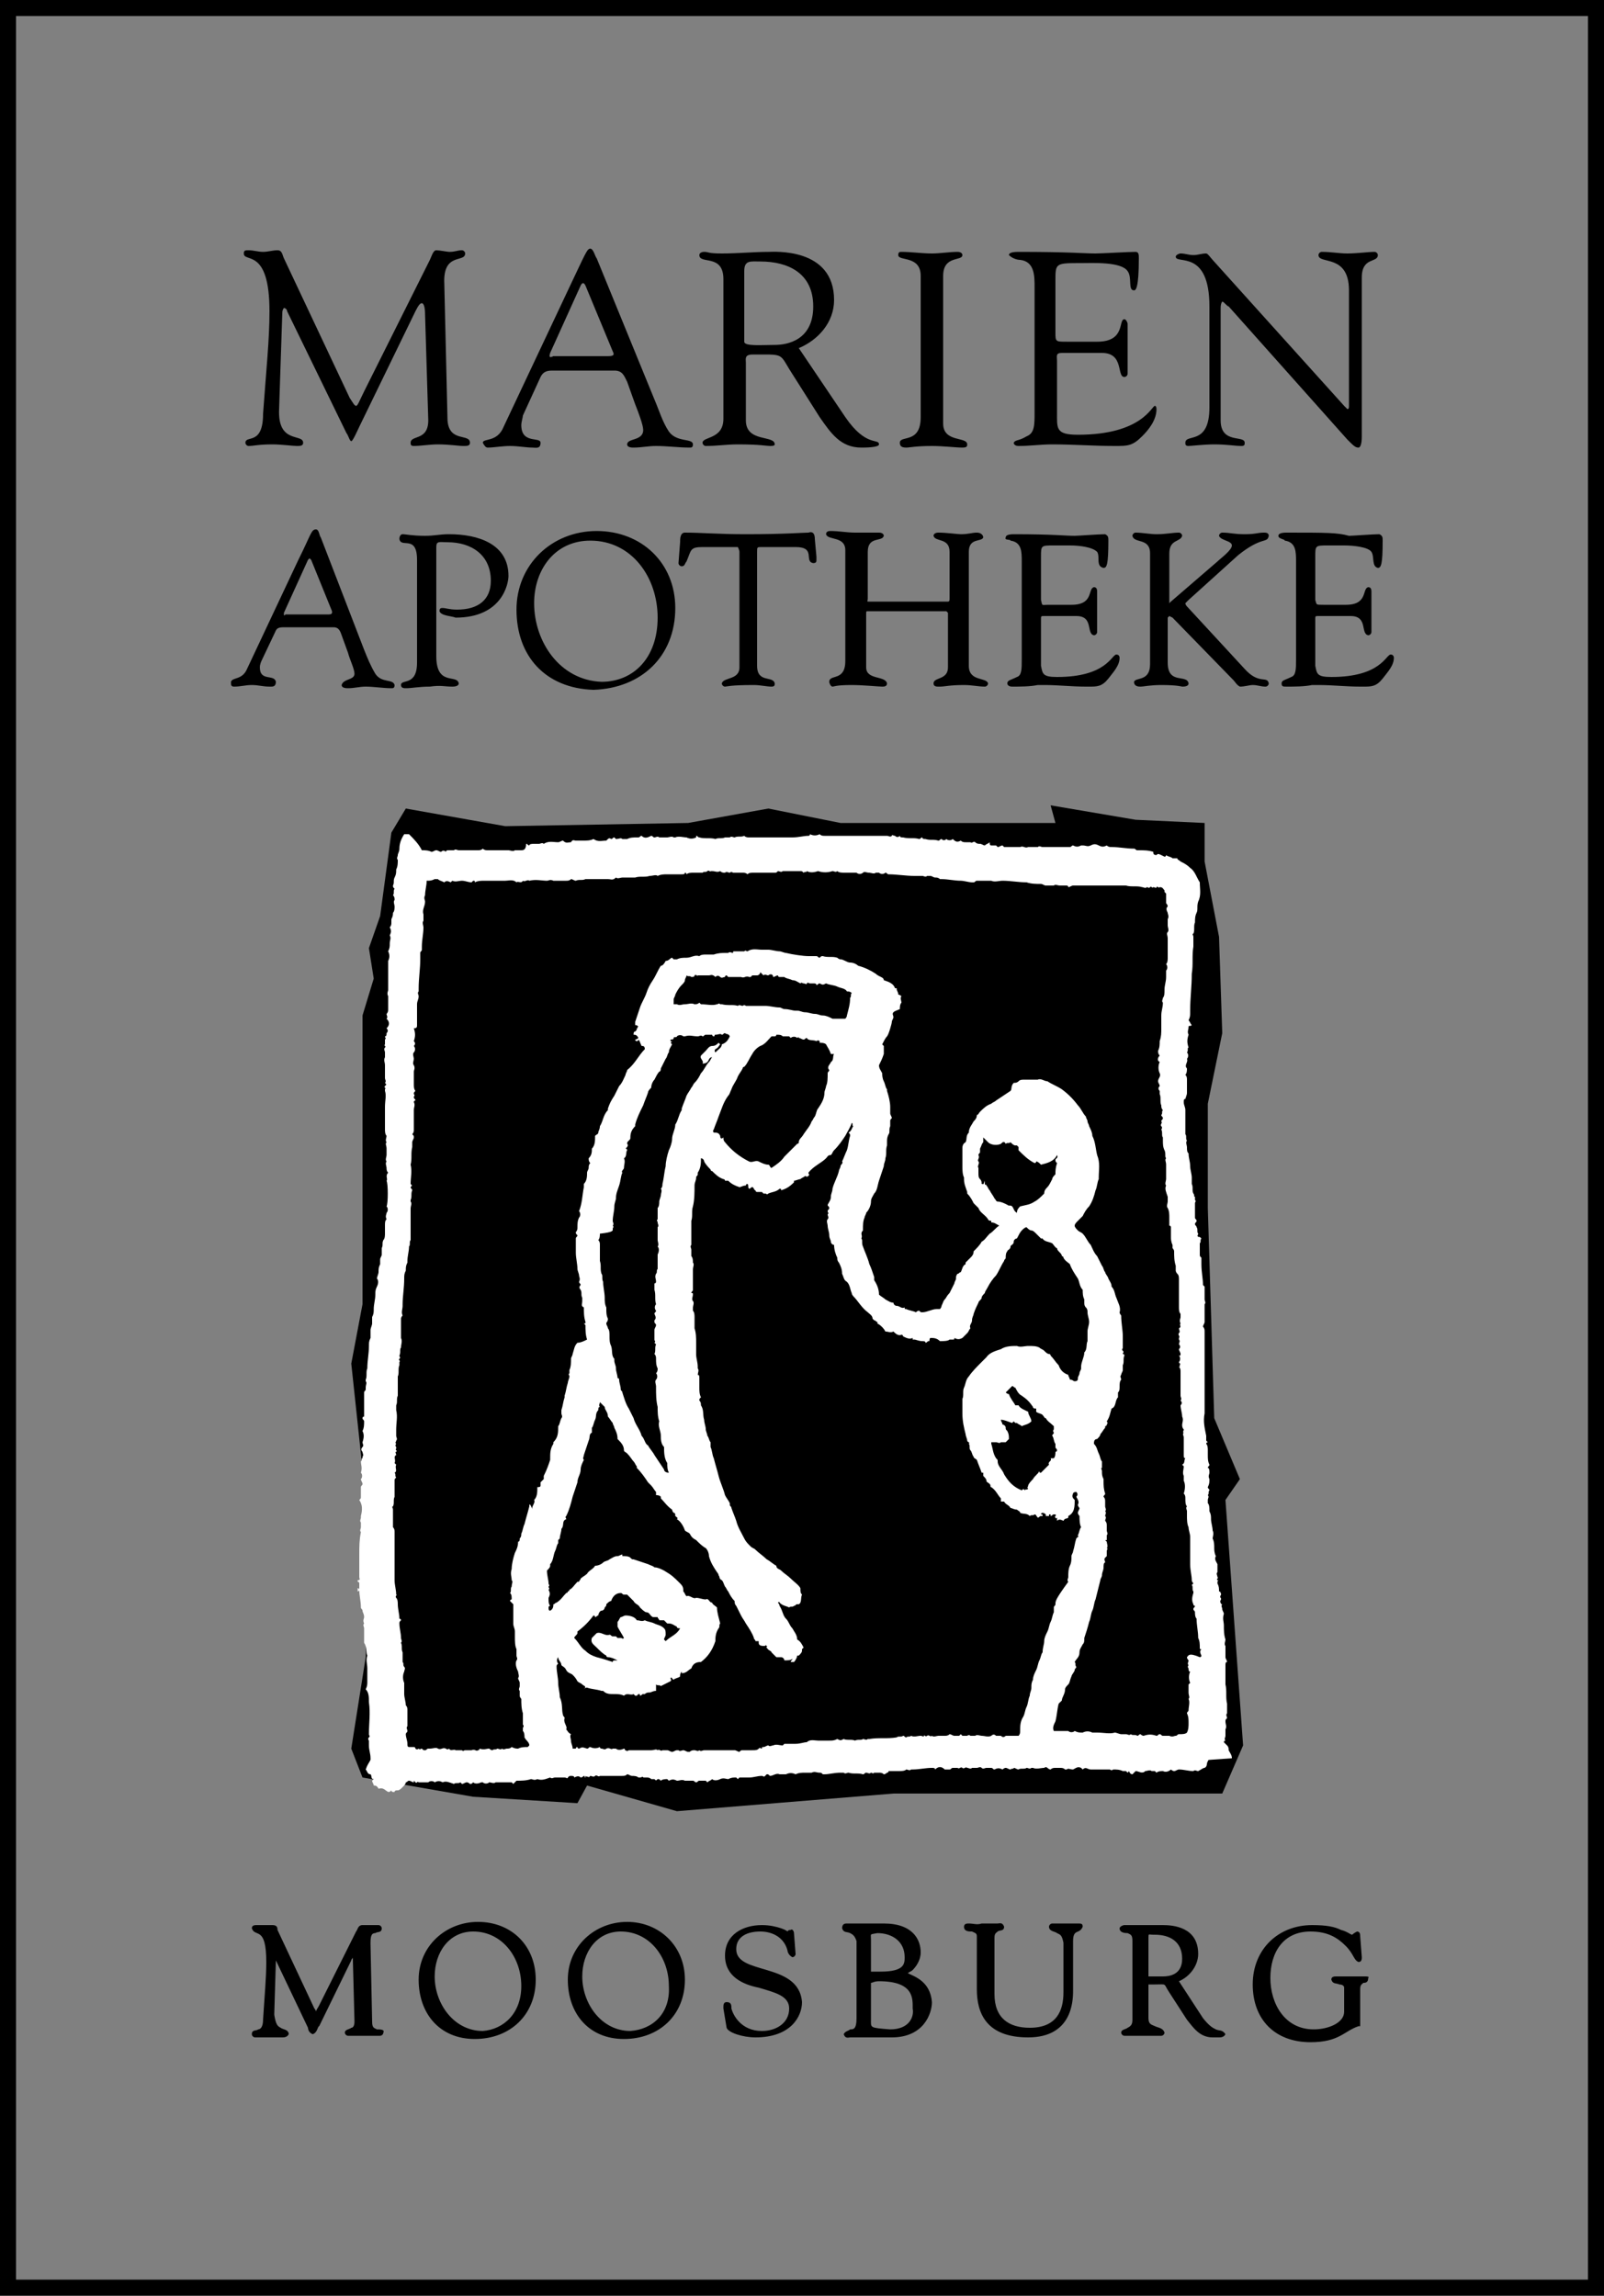
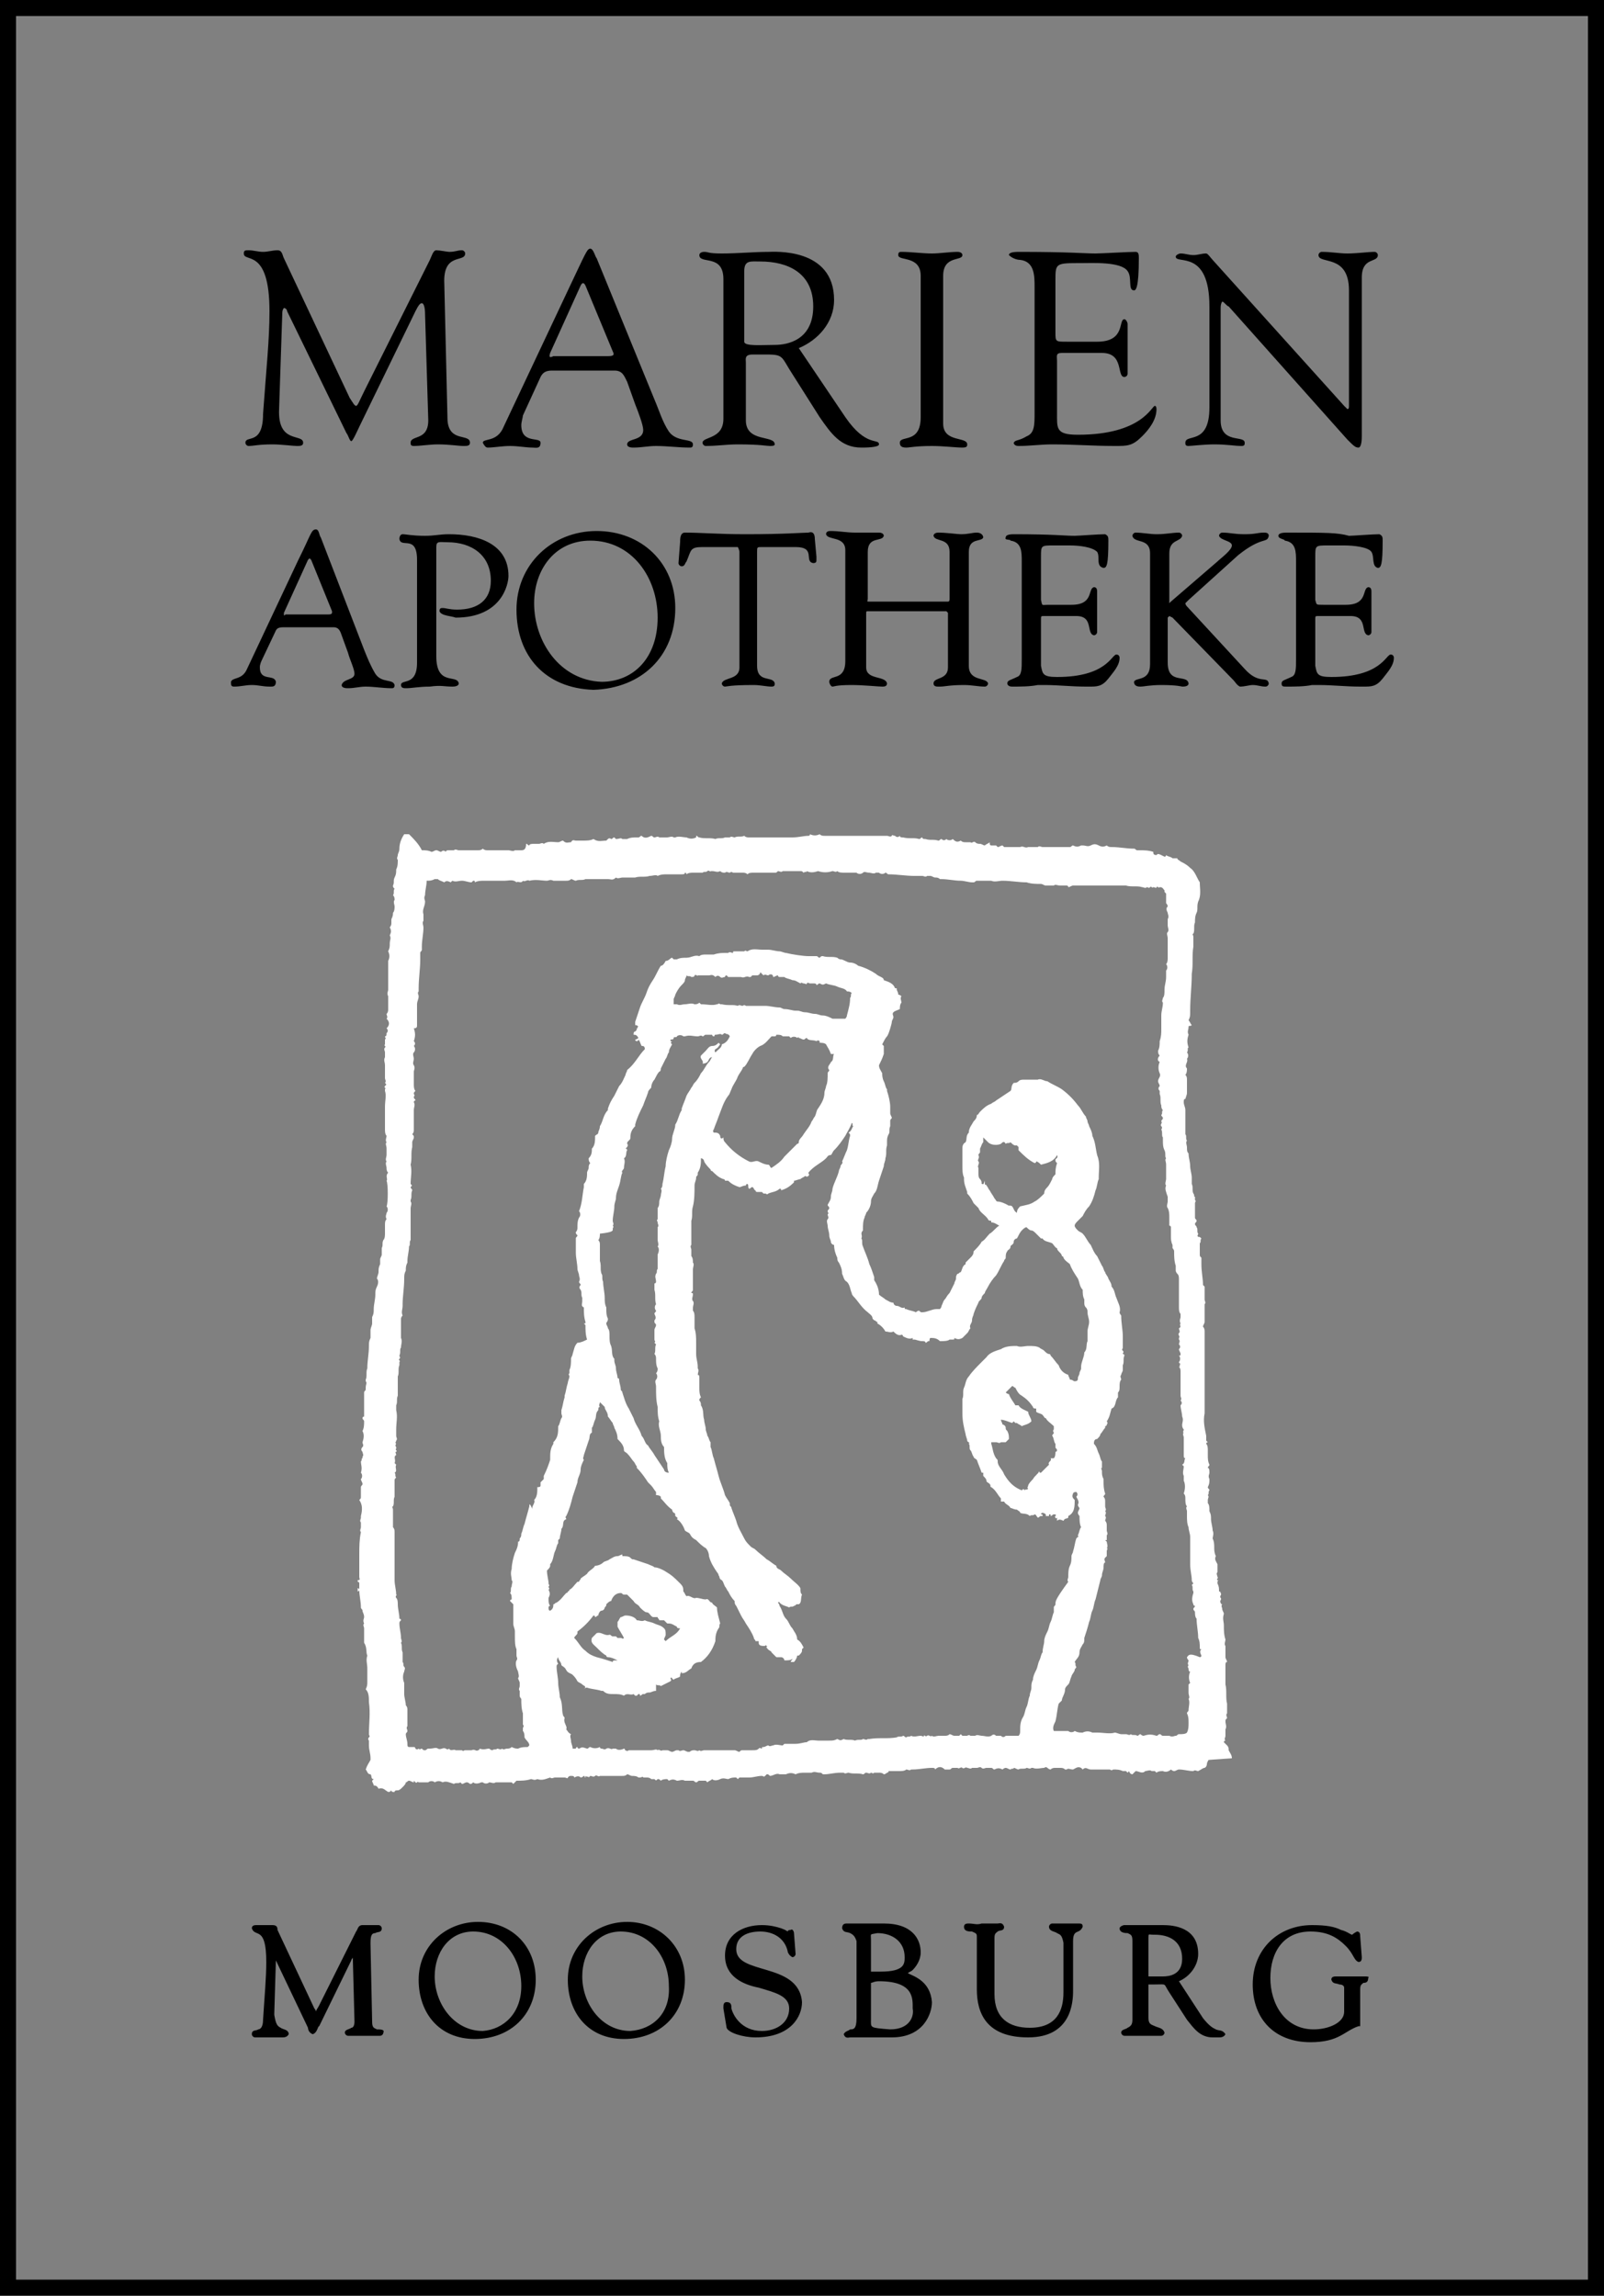
<svg xmlns="http://www.w3.org/2000/svg" version="1.1" id="Ebene_1" x="0px" y="0px" viewBox="0 0 100 143.1" style="enable-background:new 0 0 100 143.1;" xml:space="preserve">
  <rect x="0" y="0" width="100" height="143.1" fill="#808080" stroke="none" />
  <style type="text/css">
	.st0{fill-rule:evenodd;clip-rule:evenodd;fill:#FFFFFF;}
</style>
-   <polyline points="24.4,51.9 23.7,57.1 23,59.1 23.3,61 22.6,63.3 22.6,81.3 21.9,85 23,95.3 22.8,103.3 21.9,109 22.6,110.8   29.5,112 36,112.4 36.6,111.3 42.2,112.9 55.7,111.8 76.2,111.8 77.5,108.8 76.4,93.5 77.3,92.2 75.7,88.4 75.3,75.3 75.3,68.8   76.2,64.4 76,58.4 75.1,53.7 75.1,51.3 70.8,51.1 65.5,50.2 65.8,51.3 52.4,51.3 47.9,50.4 42.9,51.3 31.5,51.5 25.3,50.4   24.4,51.9 " />
  <path class="st0" d="M76.8,109.6c0-0.2-0.1-0.3-0.2-0.5c0-0.1,0-0.2-0.1-0.3c-0.1-0.1-0.1-0.1-0.2-0.2c0-0.1,0.1-0.1,0.1-0.1  c-0.1-0.1,0-0.2,0-0.3c0-0.1,0-0.2,0-0.3c0,0,0-0.1,0-0.1c0.1-0.2,0-0.3,0-0.5c0-0.1,0-0.1,0.1-0.2c0-0.1-0.1-0.2,0-0.3  c0-0.1,0-0.2,0-0.3c0-0.1,0-0.2,0-0.3c-0.1-0.4,0-0.8-0.1-1.2c0-0.4,0-0.8,0-1.2c0-0.1,0-0.2,0.1-0.2c0-0.1-0.1-0.2-0.1-0.3  c0-0.1,0-0.3,0-0.4c0-0.1,0-0.2,0-0.3c-0.1-0.1,0-0.3,0-0.4c-0.1-0.3-0.1-0.6-0.1-0.9c0-0.2-0.1-0.4,0-0.7c0-0.1-0.1-0.2-0.1-0.3  c0-0.1-0.1-0.2,0-0.3c0,0-0.1,0-0.1-0.1c-0.1-0.1,0.1-0.2,0-0.3c-0.1-0.1,0.1-0.2,0-0.3c0-0.1-0.1-0.1-0.1-0.1c0-0.2,0-0.3-0.1-0.5  c0-0.1,0-0.2,0.1-0.2c0,0-0.1,0-0.1,0c-0.1-0.1,0.1-0.1,0-0.2c0-0.1-0.1-0.2,0-0.3c0,0,0-0.1,0-0.1c0-0.2,0-0.3,0-0.4  c-0.1-0.2-0.2-0.3-0.1-0.5c-0.1-0.2-0.1-0.4-0.1-0.5c0-0.2,0-0.4-0.1-0.6c0-0.1,0.1-0.3,0-0.5c0-0.2-0.1-0.5-0.1-0.7  c0-0.2,0-0.3-0.1-0.5c0-0.2,0-0.4-0.1-0.5c0,0,0-0.1,0-0.2c0-0.1,0.1-0.2,0-0.3c0.1-0.1,0-0.2,0.1-0.3c0-0.1-0.1-0.1-0.1-0.2  c0.1-0.2,0.1-0.3,0.1-0.5c-0.1-0.2,0-0.3,0-0.4c0-0.1,0-0.3-0.1-0.3c0-0.1,0.1-0.1,0.1-0.2c-0.1-0.2-0.1-0.4-0.1-0.6  c0-0.1,0-0.2,0-0.3c0-0.1,0-0.3-0.1-0.4c0-0.1,0.1-0.1,0.1-0.1c0,0-0.1-0.1-0.1-0.1c0-0.1,0-0.2,0-0.3c-0.1-0.5-0.2-0.9-0.1-1.4  c0,0,0-0.1,0-0.2c0-0.1,0-0.3,0-0.4c0-0.1,0-0.3,0-0.4v-1.9c0-0.8,0-1.5,0-2.2c0-0.1,0-0.2-0.1-0.3c0-0.1,0.1-0.2,0.1-0.3  c0-0.3,0-0.5,0-0.8c0-0.1,0-0.1,0-0.2c0,0,0-0.1,0-0.1c0.1-0.1,0-0.2,0-0.3c0-0.1,0-0.2,0-0.3v-0.5c0,0-0.1-0.1-0.1-0.1  c0-0.4-0.1-0.8-0.1-1.3c0-0.1,0-0.1,0-0.2c0-0.1,0-0.2,0-0.2c-0.1-0.1-0.1-0.1-0.1-0.2c0-0.1,0-0.1,0-0.2c0,0,0-0.1,0-0.2  c0-0.1,0-0.2,0-0.3c0.1-0.1,0-0.2,0.1-0.3c-0.1-0.1-0.1-0.1-0.2-0.1c-0.1-0.1,0-0.1,0-0.2c-0.1-0.1,0-0.3-0.1-0.4  c0-0.1-0.1-0.1-0.1-0.2c0-0.1,0.1-0.1,0.1-0.2c0-0.1-0.1-0.1-0.1-0.2c0-0.2,0-0.4,0-0.6c0-0.1,0-0.2,0-0.3c0-0.1,0.1-0.1,0-0.2  c0,0,0-0.1,0-0.2c-0.1,0,0-0.1-0.1-0.2c-0.1-0.2,0-0.4-0.1-0.6c0-0.1,0-0.2,0-0.3c0,0,0-0.1,0-0.1c0-0.2-0.1-0.5-0.1-0.7  c0-0.3-0.1-0.5-0.1-0.8c-0.1-0.1-0.1-0.2-0.1-0.4c0-0.1-0.1-0.3,0-0.4c-0.1-0.1,0-0.3-0.1-0.4c0,0,0-0.1,0-0.2c0-0.2,0-0.5,0-0.7  c0-0.1,0-0.2,0-0.3c0-0.1,0-0.2,0-0.3c0-0.2-0.1-0.3-0.1-0.5c0-0.1,0-0.2,0.1-0.2C74,68.2,74,68.2,74,68.1c0-0.3,0-0.6,0-0.8  c0-0.1,0-0.2-0.1-0.3c0.1-0.1,0.1-0.3,0.1-0.4c-0.2-0.2,0.1-0.4,0-0.6c0.1-0.1,0.1-0.3,0-0.4c0.1-0.1,0-0.3,0.1-0.3  c-0.1-0.3-0.1-0.5,0-0.8c-0.1-0.2,0-0.3,0-0.5c0-0.1,0.1,0,0.2-0.1c-0.1-0.1-0.1-0.2-0.2-0.3c0.1-0.2,0.1-0.3,0.1-0.5  c0,0,0-0.1,0-0.1c0-0.8,0.1-1.5,0.1-2.3c0.1-0.6,0-1.1,0.1-1.7c0-0.1,0-0.2,0-0.3c0-0.1,0-0.2,0-0.3c0-0.1-0.1-0.2,0-0.2  c0.1-0.2,0-0.5,0.1-0.7c0-0.2,0-0.4,0.1-0.6c0.1-0.2,0-0.4,0.1-0.7c0.2-0.4,0.1-0.8,0.1-1.2c-0.2-0.3-0.3-0.7-0.6-0.9  c-0.2-0.2-0.4-0.3-0.6-0.4c-0.1-0.1-0.2-0.1-0.2-0.2h-0.3c-0.1-0.1-0.3-0.1-0.4-0.2c0,0,0,0.1-0.1,0.1c-0.4-0.2-0.4-0.2-0.5-0.1  c-0.2,0-0.2-0.1-0.2-0.2c-0.3-0.1-0.6-0.1-0.9-0.1c0,0,0,0-0.1,0c-0.1,0-0.1-0.1-0.2-0.1c-0.5,0-0.9-0.1-1.4-0.1  c-0.1,0-0.2,0-0.3-0.1c-0.2,0.1-0.3,0.1-0.5,0c-0.2-0.1-0.3-0.1-0.5,0c-0.2,0.1-0.3,0-0.5,0c0,0,0,0-0.1,0c-0.2,0.1-0.3,0.1-0.5,0  c-0.1,0-0.1,0.1-0.2,0.1c-0.6,0-1.1,0-1.7,0c-0.1,0-0.2-0.1-0.3,0c-0.1,0-0.2,0-0.3,0c-0.1,0-0.2,0-0.3,0c-0.2,0.1-0.3-0.1-0.5,0  c-0.2,0-0.3,0-0.5,0h-0.5c0,0-0.1-0.1-0.1-0.1c-0.1,0-0.2,0.1-0.3,0.1c0,0-0.1-0.1-0.1-0.1c-0.1,0-0.2,0-0.3,0  c-0.1,0-0.1-0.1-0.1-0.2c-0.1,0.1-0.2,0.1-0.3,0.2c-0.1,0-0.2-0.1-0.3-0.1c-0.1,0-0.2,0-0.3-0.1c-0.1-0.1-0.2,0.1-0.3,0  c-0.1,0-0.2,0-0.3,0c-0.1,0-0.2,0-0.3-0.1c-0.2,0.1-0.3,0.1-0.5-0.1c-0.1,0.1-0.3,0.1-0.4,0c-0.1,0.1-0.2,0.1-0.3,0  c-0.1,0-0.1,0.1-0.2,0.1c-0.3-0.1-0.5,0-0.8-0.1c-0.1,0-0.2,0-0.2-0.1c-0.1,0-0.1,0.1-0.2,0.1c-0.3-0.1-0.6,0-1-0.1  c-0.1,0-0.2,0-0.2-0.1c-0.1,0.1-0.2,0.1-0.3,0c-0.1,0-0.2-0.1-0.2,0c-0.1,0.1-0.2,0-0.3,0c-0.1,0-0.2,0-0.2,0c-0.1,0-0.2,0-0.2,0  c-1.2,0-2.4,0-3.5,0c-0.1,0-0.2,0-0.3-0.1c-0.2,0.1-0.4,0.1-0.6,0c0,0,0,0.1-0.1,0.1c-0.3,0-0.6,0.1-1,0.1c-0.2,0-0.4,0-0.6,0  c-0.2,0-0.4,0-0.6,0c-0.1,0-0.2,0-0.3,0c0,0-0.1,0-0.2,0c-0.2,0-0.4,0-0.6,0c-0.1,0-0.3,0-0.4,0c-0.1,0-0.2,0-0.3-0.1  c-0.2,0.1-0.4,0-0.6,0.1c-0.1,0-0.2-0.1-0.3,0c-0.1,0-0.2,0-0.3,0c-0.2,0.1-0.4,0-0.6,0.1c-0.3-0.1-0.7,0-1-0.1  c-0.1,0-0.1-0.1-0.2-0.1c0,0,0,0.1,0,0.1c-0.2,0.1-0.4,0.1-0.6,0c-0.2,0-0.5-0.1-0.7,0c0,0,0,0-0.1,0c-0.1-0.1-0.3,0-0.4,0  c-0.2,0-0.3,0-0.5,0c-0.1-0.1-0.2,0-0.3,0c-0.1,0-0.1-0.1-0.2-0.1c-0.2,0.1-0.4,0.2-0.6,0c-0.1,0-0.1,0.1-0.2,0.1c0,0,0,0-0.1,0  c-0.2,0-0.4,0-0.6,0.1c-0.1,0-0.2,0-0.3,0c-0.1-0.1-0.2,0-0.4,0c0,0-0.1-0.1-0.1-0.1c-0.1,0-0.1,0.1-0.2,0.1c0,0-0.1-0.1-0.2,0  c0,0-0.1,0.1-0.1,0.1c-0.3,0-0.5,0.1-0.8-0.1c-0.2,0.1-0.4,0.1-0.7,0.1c-0.1,0-0.3,0-0.4,0c-0.1,0-0.2-0.1-0.3,0.1  c-0.2,0-0.3,0.1-0.5-0.1c-0.1,0-0.2,0.1-0.3,0.1c-0.3,0-0.6-0.1-0.9,0.1c-0.1-0.1-0.2,0-0.3,0c-0.1,0-0.2,0-0.3,0  c-0.1,0-0.3,0-0.3,0.1c-0.1,0-0.1-0.1-0.2-0.1C32.8,53,32.6,53,32.5,53c-0.1,0-0.3,0-0.4,0c-0.1,0.1-0.3,0-0.4,0c-0.1,0-0.3,0-0.4,0  c-0.2,0-0.3,0-0.5,0c-0.1,0-0.2,0-0.4,0c-0.1,0-0.2,0-0.3-0.1C30,53,29.9,53,29.8,53c-0.1,0-0.2,0-0.4,0h-0.4c-0.1,0-0.2,0-0.4,0  c-0.1,0-0.2-0.1-0.3,0c-0.1,0-0.2,0-0.3,0c-0.1,0-0.2,0-0.2,0.1c-0.1-0.1-0.2-0.1-0.3,0c-0.1,0-0.2-0.1-0.3-0.1  c-0.1,0-0.2,0.1-0.3,0.1c-0.2-0.1-0.4-0.1-0.6-0.1c-0.2-0.4-0.5-0.7-0.8-1h-0.3c-0.2,0.3-0.3,0.6-0.3,0.9c0,0.2-0.1,0.3-0.1,0.4  c0,0.1-0.1,0.2,0,0.3c0,0.2,0,0.4-0.1,0.6c0,0.2,0,0.3-0.1,0.5c-0.1,0.2,0,0.3-0.1,0.5c0,0.1,0,0.1,0.1,0.2c-0.1,0.1,0,0.3-0.1,0.4  c0.1,0.1,0.1,0.2,0.1,0.3c-0.1,0.1,0,0.3,0,0.4c0,0.1,0,0.3-0.1,0.4c0,0.1,0,0.2-0.1,0.4c0,0.1,0,0.2,0,0.2c0,0.1,0,0.2-0.1,0.3  c0.1,0.2,0.1,0.3,0,0.5c0.1,0.2,0,0.3,0,0.5c0,0.2,0,0.3-0.1,0.5c0.1,0.2,0.1,0.4,0,0.6c0,0,0,0.1,0,0.2c0,0.1,0,0.3,0,0.4  c0,0.1,0,0.3,0,0.4v0.4c0,0.1,0,0.3,0,0.4c0,0.1-0.1,0.2,0,0.4c0,0.1,0,0.3,0,0.4c0,0.1,0,0.3,0,0.4c0,0.1,0,0.2-0.1,0.3  c0,0.1,0.1,0.2,0,0.3c0.2,0.2,0.2,0.4,0,0.6c0.1,0.1,0.1,0.2,0,0.3c0,0.1,0,0.2-0.1,0.2c0,0.1,0.1,0.1,0,0.2c0,0,0,0.1,0,0.1  c0,0.1,0,0.2,0,0.2c-0.1,0.1,0.1,0.1,0,0.2c-0.1,0.1,0,0.2,0,0.3c0,0.1,0,0.2,0,0.3c-0.1,0.2,0,0.3,0,0.5c0,0.3,0,0.5,0,0.8  c0,0.1,0.1,0.2,0,0.3c0.1,0.1,0.1,0.1,0,0.2c-0.1,0.1,0.1,0.1,0,0.2c0,0,0,0.1,0,0.1c0.1,0.3,0,0.6,0,1c0,0.3,0,0.7,0,1  c0,0.1,0,0.3,0,0.4c0,0.1,0,0.3,0.1,0.4c0,0.1-0.1,0.3,0,0.4c-0.1,0.1,0,0.2,0,0.4c0,0.1,0,0.3,0,0.4c0,0.1-0.1,0.3,0,0.4  c-0.1,0.1,0,0.3,0,0.4c0,0.1,0,0.2,0.1,0.3c-0.2,0.2,0,0.4-0.1,0.5c0.1,0.2,0.1,1.4,0,1.6c0.1,0.1,0.1,0.3,0,0.4  c0,0.1-0.1,0.2,0,0.4C24,76.1,24,76.2,24,76.4c0,0.2,0,0.3,0,0.5c0,0.1,0,0.3-0.1,0.4c-0.1,0.2,0,0.3-0.1,0.5c0,0,0,0.1,0,0.1  c0,0.1,0,0.2,0,0.3c0,0.1-0.1,0.2-0.1,0.3c0,0.1,0,0.2,0,0.3c-0.1,0.2-0.1,0.3-0.1,0.5c0,0.1-0.1,0.3-0.1,0.4c0.1,0.1,0.1,0.3,0,0.5  c-0.1,0.2-0.1,0.3-0.1,0.5c0,0.3-0.1,0.6-0.1,0.9c0,0.2,0,0.3-0.1,0.5c0,0.1,0,0.2,0,0.2c0,0.1,0,0.1,0,0.2c0,0.1-0.1,0.3-0.1,0.4  c0,0.1,0,0.2,0,0.4c0,0,0,0.1,0,0.1c-0.1,0.2-0.1,0.3-0.1,0.5c0,0.5-0.1,0.9-0.1,1.4c-0.1,0.2,0,0.5-0.1,0.7c0,0,0,0,0,0.1  c0.1,0.1,0,0.2,0,0.4c0,0,0,0,0,0.1c0,0.1-0.1,0.1-0.1,0.2v1.5c0,0-0.1,0-0.1,0.1c0,0.1,0.1,0.1,0.1,0.2c0,0.2,0,0.4-0.1,0.6  c0.1,0.2,0.1,0.4,0,0.7c0,0.1,0.1,0.2,0,0.3c-0.1,0.1-0.1,0.2,0,0.3c0,0.1,0.1,0.2,0,0.3c0,0,0,0.1,0,0.1c-0.1,0,0,0.1-0.1,0.2  c0,0.2,0.1,0.4,0,0.7c0.1,0.1,0.1,0.3,0,0.4c0,0.1,0.1,0.2,0.1,0.3c0,0.1-0.1,0.1-0.1,0.2c0,0.2,0,0.4,0,0.6c0,0.1,0,0.1-0.1,0.2  c0.2,0.3,0.2,0.6,0.1,1c0,0,0,0.1,0,0.1c0,0.1-0.1,0.2,0,0.3c0,0.1,0,0.2,0,0.3c0,0.1-0.1,0.2,0,0.3c-0.1,0.5-0.1,0.9-0.1,1.4  c0,0.5,0,0.9,0,1.4c0,0.1,0.1,0.2-0.1,0.2v0.1c0,0,0.1,0,0.1,0.1c0,0.1,0,0.3,0,0.4c0,0,0,0.1-0.1,0.1V99c0.1,0,0.1,0.1,0.1,0.1  c0,0.4,0.1,0.7,0.1,1.1c0,0.1,0.1,0.1,0.1,0.2c0,0.1,0.1,0.2,0.1,0.4c0,0.1-0.1,0.2,0,0.4c-0.1,0.1,0,0.2,0,0.3c0,0.1,0,0.3,0,0.4  v0.4c0,0,0,0,0,0.1c0.2,0.3,0.1,0.6,0.2,0.8c-0.1,0.3,0,0.5,0,0.8c0,0.3,0,0.5,0,0.8c0,0.2,0,0.3-0.1,0.5c0.2,0.2,0.2,0.5,0.2,0.8  c0.1,0.7,0,1.3,0,2c0,0.1,0.1,0.1,0,0.2c-0.1,0.1,0,0.2,0,0.2c0,0.1,0,0.2,0,0.3c0,0.3,0.1,0.5,0.1,0.8c0,0,0,0.1,0,0.1  c-0.1,0.2-0.2,0.3-0.3,0.6c0.1,0.1,0.1,0.3,0.3,0.3c0.1,0.1,0,0.3,0.2,0.3c0,0,0,0-0.1,0.1c0,0.1,0.1,0.2,0.1,0.3  c0.1,0,0.2,0,0.3,0.2c0.3-0.1,0.4,0.1,0.6,0.2c0.1,0,0.1,0,0.2-0.1c0,0,0,0,0,0l0,0c0,0,0,0,0,0c0,0,0,0.1,0.1,0.1h0.1  c0-0.1,0.1-0.1,0.2-0.1c0.1,0,0.2-0.1,0.3-0.2l0,0c0.1-0.1,0.2-0.2,0.2-0.3c0.1,0,0.1-0.1,0.2-0.1c0.1,0,0.2,0.1,0.3,0.1  c0,0,0-0.1,0-0.1c0,0,0.1,0.1,0.1,0.1c0.1,0.1,0.1-0.1,0.2,0c0,0,0.1,0,0.2,0c0.1,0,0.2,0,0.2,0c0.1,0,0.1,0,0.2,0  c0.1-0.1,0.3-0.1,0.4,0c0.2-0.1,0.3-0.1,0.5,0c0.2-0.1,0.4,0,0.7,0.1c0.1-0.1,0.3,0,0.4-0.1c0,0,0.1,0.1,0.1,0.1  c0.1,0,0.2-0.1,0.3-0.1c0.1,0,0.2,0.1,0.2,0.1c0.1,0,0.1,0,0.2-0.1c0.1,0.1,0.3,0.1,0.5,0c0,0,0.1,0,0.1,0c0.1,0.1,0.3,0.1,0.4,0  c0.1,0,0.3,0.1,0.4,0c0.1,0,0.3,0,0.4,0c0.1,0,0.2,0,0.3,0c0.1,0,0.2,0,0.2,0c0,0,0,0,0.1,0c0,0,0.1,0.1,0.1,0.1  c0.1-0.1,0.1-0.1,0.2-0.2c0.3,0,0.6,0,0.9-0.1c0.1,0,0.2,0.1,0.4,0c0.3,0.1,0.5,0,0.8-0.1c0.1,0.1,0.2,0,0.3,0c0.1,0,0.2,0,0.3,0  c0.1,0,0.2,0,0.3,0c0.1,0,0.2,0.1,0.2,0c0.1-0.1,0.1-0.1,0.2-0.1c0.1,0,0.2,0,0.2,0.1c0.2-0.1,0.3-0.1,0.4,0c0.1,0,0.2-0.1,0.2-0.1  c0.1,0,0,0.1,0.1,0.1c0,0,0-0.1,0-0.1c0.1,0.1,0.2,0,0.2,0.1c0,0,0.1-0.1,0.1-0.1c0.1,0,0.2,0.1,0.3,0c0.1-0.1,0.2,0.1,0.3,0  c0,0,0.2,0,0.2,0c0.1,0,0.1,0,0.2,0c0.2,0,0.4,0,0.7,0c0.1,0,0.2,0,0.2,0c0,0,0.1,0,0.1,0c0.1,0,0.2,0,0.3-0.1  c0.1,0,0.2,0.1,0.3,0.1c0.1,0,0.3,0,0.4,0.1c0,0,0.1,0,0.1,0c0.1,0,0.2-0.1,0.2,0c0.1,0,0.2,0,0.2,0c0.1,0,0.2,0,0.3,0.1  c0.1,0,0.2,0,0.2,0c0.1,0.1,0.1,0.1,0.2,0c0.1,0,0.1,0,0.2,0.1c0.1-0.1,0.3-0.1,0.4-0.1c0,0,0.1,0.1,0.1,0.1c0.2-0.1,0.3-0.1,0.5,0  c0.2,0,0.3-0.1,0.5,0c0.2,0,0.3,0,0.5,0c0.1,0,0.1,0.1,0.2,0.1c0.1,0,0.1-0.1,0.2-0.1h0.4c0,0,0.1,0.1,0.1,0.1  c0.1-0.1,0.2-0.1,0.3-0.2c0.1,0.1,0.3,0.1,0.5,0c0.2-0.1,0.4,0,0.5,0c0.2-0.1,0.3-0.1,0.5-0.1c0,0,0.1,0.1,0.1,0.1  c0,0,0.1-0.1,0.1-0.1c0.2,0,0.4,0,0.6,0c0.3,0,0.5-0.1,0.8-0.1c0.1,0,0.1,0.1,0.2,0c0,0,0.1-0.1,0.1-0.1c0.1,0,0.1,0,0.2,0.1  c0.2,0,0.4-0.2,0.6-0.1c0.1,0,0.2,0,0.4,0c0.2-0.1,0.4-0.1,0.6,0c0.2-0.1,0.4-0.1,0.6-0.1c0.1,0,0.3,0,0.4,0c0.2-0.1,0.3,0,0.5,0  c0.1,0,0.1,0,0.2,0.1c0.1,0,0.1,0,0.1,0c0.3,0,0.6-0.1,1-0.1c0.1,0,0.1,0,0.2,0c0.1,0.1,0.2,0,0.3,0c0.3,0.1,0.6,0,0.9,0.1  c0.1,0,0.1-0.1,0.2-0.1c0.1,0,0.2,0.1,0.3,0c0.1,0,0.1,0.1,0.2,0c0,0,0.2,0,0.3,0c0.1,0,0.2,0,0.3,0.1c0.1,0,0.2-0.1,0.2-0.1  c0,0,0,0,0,0c0.1,0,0.1-0.1,0.1-0.1c0.2,0,0.4,0,0.6,0c0.2,0,0.4,0,0.5-0.1c0.1,0,0.2,0.1,0.3,0c0,0,0.1,0,0.1,0  c0.4,0,0.8-0.1,1.2-0.1c0.1,0,0.2,0,0.2,0.1c0.2-0.2,0.4-0.2,0.6,0c0.1,0,0.2,0,0.3,0c0.1,0,0.1-0.1,0.2-0.1c0.1,0,0.2,0,0.3,0  c0.1,0.1,0.2-0.1,0.3,0c0.1,0.1,0.2-0.1,0.3,0c0.1,0,0.2,0.1,0.3,0c0.1,0,0.2,0,0.3,0c0.1,0,0.2-0.1,0.3,0c0.1,0.1,0.2,0,0.3,0  c0.1,0,0.2,0,0.3,0c0.1,0,0.1,0.1,0.2,0.1c0.2-0.1,0.3-0.1,0.5,0c0,0,0.1-0.1,0.2-0.1c0.1,0,0.2,0.1,0.3,0.1c0.1-0.1,0.2,0,0.2-0.1  c0.1,0,0.2,0.1,0.3,0.1c0.1-0.1,0.4,0,0.5-0.1c0.1,0,0.2,0.1,0.3,0c0,0,0.1,0,0.1,0c0.2,0.1,0.5,0,0.7,0c0,0,0.1-0.1,0.2,0  c0,0,0.1,0.1,0.2,0.1c0,0,0,0,0,0c0.1-0.1,0.2-0.1,0.3-0.1c0.1,0,0.2,0,0.3,0c0.1,0,0.2,0,0.3,0.1c0,0,0.1,0,0.1,0  c0.1-0.1,0.2,0,0.4,0c0.2-0.1,0.3-0.2,0.5-0.1c0,0,0.1,0.1,0.1,0.1c0.2-0.2,0.3,0,0.5,0c0.2,0,0.4,0,0.6,0c0.1,0,0.2,0,0.3,0  c0.1,0,0.2,0,0.3,0c0.1,0.1,0.2,0,0.2,0c0.2,0,0.4,0,0.6,0.1c0.1,0,0.1,0,0.2,0c0,0,0,0,0.1,0.1c0,0,0.1-0.1,0.1-0.1  c0,0.1,0.1,0.2,0.2,0.2c0,0,0.1-0.1,0.1-0.1c0,0,0.1-0.1,0.1-0.1c0.2,0,0.4,0.2,0.6,0c0.1,0,0.3-0.1,0.4,0c0.1,0,0.1,0,0.2,0  c0,0,0.1,0.1,0.1,0.1c0.1-0.1,0.3-0.1,0.4-0.1c0.2,0.1,0.4,0,0.5-0.1c0,0,0.1,0.1,0.2,0.1c0.1,0,0.2-0.1,0.3-0.1  c0.3,0,0.6,0.1,0.9,0.1c0.1-0.1,0.2,0,0.3,0c0.2-0.1,0.3-0.2,0.4-0.2c0.2-0.1,0.1-0.3,0.2-0.4c0,0,0-0.1,0.1-0.1L76.8,109.6  C76.8,109.6,76.8,109.6,76.8,109.6z M65.8,100c0,0.1-0.1,0.1-0.1,0.2v0.3c-0.1,0.2-0.1,0.4-0.2,0.6c-0.1,0.2-0.1,0.4-0.2,0.6  c-0.1,0.2-0.2,0.4-0.2,0.6c0,0.2-0.1,0.4-0.1,0.7c-0.1,0.1-0.1,0.3-0.2,0.5c-0.1,0.2-0.1,0.4-0.2,0.6c-0.1,0.2-0.2,0.4-0.2,0.6  c-0.1,0.2-0.1,0.3-0.1,0.5c0,0.2-0.1,0.3-0.1,0.5c-0.1,0.2-0.1,0.5-0.2,0.7c-0.1,0.2-0.1,0.4-0.2,0.6c-0.2,0.3-0.2,0.6-0.2,0.9  c0,0.1,0,0.2-0.1,0.3c-0.1,0-0.2,0-0.3,0c-0.1,0-0.2,0-0.3,0c-0.1,0-0.2,0-0.2,0c-0.1,0.1-0.2,0.1-0.3,0c-0.1,0-0.2,0-0.3,0  c-0.1-0.1-0.2-0.1-0.3,0c-0.2,0.1-0.4,0-0.6,0c-0.1,0-0.3-0.1-0.4,0c-0.1,0-0.2,0-0.3,0c-0.1-0.1-0.2,0-0.2,0c-0.1,0-0.2,0-0.3,0  c0,0-0.1-0.1-0.1-0.1c0,0-0.1,0.1-0.1,0.1c-0.1,0-0.2,0-0.3,0c-0.1,0-0.2-0.1-0.3-0.1c-0.1,0.1-0.2,0.1-0.3,0.1c-0.2,0-0.3,0-0.4,0  c-0.1,0-0.3,0.1-0.4,0c-0.1,0.1-0.2-0.1-0.3,0c-0.1,0.1-0.2-0.1-0.2,0c0,0.1-0.1,0-0.2,0c-0.2,0-0.4,0.1-0.6,0  c-0.1,0.1-0.2,0-0.3,0.1c-0.1,0-0.1-0.1-0.2-0.1c-0.1,0.1-0.3,0-0.4,0.1c-0.6,0.1-1.1,0-1.7,0.1c0,0-0.1,0-0.1,0  c-0.1,0.1-0.2,0-0.3,0c-0.1,0.1-0.3,0-0.5,0.1c-0.2-0.1-0.5,0-0.7-0.1c-0.2,0.1-0.2,0.1-0.4,0c-0.2,0.1-0.3,0.1-0.5,0.1  c-0.2,0-0.5,0-0.7,0c-0.2,0-0.5-0.1-0.7,0.1c-0.2,0-0.4,0.1-0.7,0.1c-0.1,0-0.3,0-0.4,0c-0.1,0-0.2,0-0.3,0c0,0-0.1,0.1-0.1,0.1  c-0.2,0-0.4-0.1-0.6,0c-0.1,0-0.2,0.1-0.3,0c-0.1,0-0.2,0.1-0.3,0.1c-0.1,0-0.1,0-0.1,0.1c-0.1,0-0.1-0.1-0.2,0  c-0.1,0.1-0.2,0.1-0.4,0.1c-0.2,0-0.4,0-0.6,0c-0.1,0-0.1,0-0.2,0.1c-0.1,0-0.2-0.1-0.3-0.1c-0.3,0-0.5,0-0.8,0c-0.4,0-0.7,0-1.1,0  c-0.1,0-0.2,0.1-0.3,0c-0.1,0.1-0.2,0-0.3,0c-0.1,0-0.2,0-0.3,0.1c0,0-0.1,0-0.1,0c-0.1,0-0.2-0.1-0.3-0.1c-0.1,0-0.2,0.1-0.3,0  c0,0,0,0-0.1,0c-0.1,0-0.2,0.1-0.3,0.1c-0.1,0-0.2-0.1-0.3-0.1c-0.1,0-0.2,0-0.3,0c-0.1,0.1-0.2-0.1-0.3,0c-0.1-0.1-0.2,0-0.4,0  c-0.2,0-0.3,0-0.5,0c-0.1,0-0.3,0-0.4,0c-0.2,0-0.3,0-0.5,0c0,0-0.1,0.1-0.2,0c-0.1,0,0-0.1-0.1-0.1c-0.2,0.1-0.4,0.1-0.5,0  c-0.1,0-0.2,0-0.2,0c0,0,0,0,0,0c-0.1,0.1-0.2-0.1-0.4,0c-0.1,0.1-0.2,0-0.3,0c0,0-0.1,0-0.1-0.1c-0.2,0.1-0.4,0.1-0.6,0  c-0.1,0-0.1,0.1-0.2,0.1c-0.3-0.1-0.3-0.1-0.5,0c0,0-0.1,0-0.1-0.1c-0.1,0-0.1,0.1-0.1,0.1c0,0-0.1,0-0.2,0c0-0.2-0.1-0.3-0.1-0.5  c0-0.1-0.1-0.3,0-0.4c-0.2-0.1-0.2-0.2-0.3-0.3c0.1-0.2-0.2-0.4-0.1-0.7c0-0.1-0.1-0.1-0.1-0.2c-0.1-0.3,0-0.7-0.2-1.1  c0-0.3-0.1-0.6-0.1-0.9c0-0.3-0.1-0.7-0.1-1c0-0.1,0-0.1,0.1-0.2c-0.1-0.1-0.1-0.3,0-0.4c0,0.2,0.2,0.3,0.2,0.5  c0.1,0.1,0.2,0.1,0.3,0.3c0.1,0.2,0.3,0.2,0.4,0.3c0.1,0.1,0.2,0.2,0.3,0.4c0.1,0.1,0.2,0.1,0.3,0.2c0.1,0.1,0.3,0.1,0.1,0.3  c0.1-0.1,0.1-0.1,0.2-0.1c0.3,0.1,0.6,0.1,0.9,0.2c0,0,0.1,0,0.1,0c0.2,0.2,0.4,0.2,0.7,0.2c0.2,0,0.4,0,0.6,0.1  c0.2-0.2,0.4,0,0.6-0.1c0,0,0.1,0.1,0.1,0.1c0,0,0.1,0,0.1,0c0,0,0.1-0.1,0.1-0.1c0.1,0,0.1,0,0.1,0.1c0.1,0,0.1-0.1,0.2-0.1  c0,0,0,0,0.1,0c0.1-0.1,0.2-0.1,0.3-0.1c0.1,0,0.2-0.1,0.4-0.1V105c0.1,0.1,0.2,0,0.3,0.1c0.2-0.1,0.4-0.2,0.6-0.3  c0.1-0.1,0-0.1,0-0.2c0.1-0.1,0.1,0.1,0.2,0.1c0.1-0.1,0.3-0.1,0.4-0.2c0-0.1,0-0.2,0.1-0.3c0,0,0,0.1,0,0.1c0.3,0,0.4-0.2,0.6-0.3  c0.1-0.3,0.3-0.4,0.6-0.4c0.4-0.3,0.7-0.7,0.9-1.3c0-0.2,0-0.5,0.2-0.8c0.1-0.1,0-0.2,0.1-0.3c-0.1-0.4-0.2-0.7-0.2-1  c-0.1-0.1-0.3-0.2-0.3-0.3c-0.2,0-0.2-0.3-0.4-0.2c-0.2,0-0.4-0.1-0.6-0.1c-0.2,0.1-0.4-0.2-0.6-0.1c-0.1-0.1-0.1-0.2-0.2-0.3  c0-0.2,0-0.3-0.2-0.5c-0.4-0.4-0.5-0.5-1-0.8c-0.2-0.1-0.4-0.2-0.6-0.2c-0.1-0.1-0.2-0.1-0.4-0.2c-0.3-0.1-0.6-0.2-0.9-0.3  c-0.1,0-0.1,0-0.2-0.1c-0.1-0.1-0.3-0.1-0.5-0.1c0,0,0-0.1,0-0.1c0,0,0,0,0,0c-0.1,0-0.2,0.1-0.3,0.1c-0.2,0-0.3,0.1-0.5,0.2  c-0.1,0.1-0.3,0.1-0.4,0.2c-0.1,0.1-0.3,0.2-0.5,0.2c0,0,0,0,0,0c-0.1,0.2-0.4,0.3-0.5,0.5c-0.1,0.1-0.3,0.2-0.4,0.3  c0,0.1-0.1,0.1-0.1,0.2c0,0-0.1,0-0.1,0c-0.2,0.2-0.3,0.4-0.5,0.5c0,0,0,0.1-0.1,0.1c0,0,0,0.1-0.1,0.1c-0.2,0.2-0.3,0.4-0.6,0.6  c-0.1,0-0.1,0.1-0.2,0.1c0,0.1,0,0.3-0.2,0.4c-0.1,0-0.1-0.1-0.1-0.2c0,0,0-0.1,0.1-0.1c-0.1-0.1-0.1-0.3-0.1-0.4c0,0,0-0.1,0-0.1  c0.1-0.2,0.1-0.3,0-0.5c0.1-0.1,0-0.1,0-0.2c0.1-0.1,0-0.1,0-0.2c0-0.2-0.1-0.5-0.1-0.8c0.1-0.1,0.2-0.2,0.2-0.3c0,0,0-0.1,0-0.1  c0.2-0.2,0.2-0.6,0.3-0.8c0.1-0.2,0.1-0.4,0.2-0.5c0-0.1,0-0.2,0-0.2c0,0,0.1-0.1,0.1-0.1c0-0.2,0.1-0.4,0.1-0.6  c0.2-0.2,0-0.5,0.3-0.6c0-0.1-0.1-0.1,0-0.2c0.2-0.4,0.3-0.8,0.4-1.2c0.1-0.3,0.2-0.6,0.3-0.9c0-0.3,0.2-0.5,0.2-0.8  c0-0.2,0.1-0.4,0.2-0.6c-0.1-0.1,0-0.2,0-0.3c0.1-0.3,0.2-0.6,0.3-0.9c0.1-0.2,0-0.4,0.2-0.5V89c0.1-0.1,0.1-0.3,0.2-0.5  c0.1-0.2,0-0.4,0.2-0.6c0-0.1,0-0.2,0.1-0.2c-0.1-0.1,0-0.2,0-0.3c0.1,0.1,0.2,0.2,0.3,0.3c0,0.2,0.2,0.3,0.2,0.6  c0.1,0.1,0.2,0.3,0.3,0.4c0,0.1,0.1,0.2,0.1,0.3c0.1,0.2,0.2,0.4,0.2,0.7c0.2,0.2,0.4,0.4,0.4,0.7c0,0.1,0.1,0.1,0.2,0.2  c0.2,0.2,0.3,0.4,0.4,0.5c0.1,0.1,0.1,0.2,0.2,0.3c0,0,0,0.1,0,0.1c0.3,0.3,0.5,0.6,0.7,0.9c0.1,0.1,0.1,0.1,0.2,0.2  c0.1,0.1,0.2,0.3,0.3,0.4c0,0.1,0,0.1,0,0.2c0.1,0,0.2,0,0.3,0.1c0,0,0,0.1,0,0.1c0.2,0.2,0.4,0.5,0.7,0.7c0,0,0,0.1,0.1,0.2  c0.1,0,0.1,0.1,0.1,0.2c0.1,0.1,0.2,0.1,0.1,0.2c0.2,0.1,0.4,0.4,0.5,0.7c0.1,0.1,0.2,0.1,0.3,0.2c0.1,0.2,0.2,0.3,0.4,0.4  c0.2,0.2,0.4,0.4,0.6,0.5c0.1,0.1,0.2,0.3,0.2,0.5c0.1,0.4,0.3,0.7,0.5,1c0,0,0.1,0.1,0.1,0.2c0.1,0.1,0,0.2,0.2,0.3  c0.1,0.1,0.1,0.2,0.2,0.4c0.1,0.1,0.1,0.2,0.2,0.3c0.1,0.2,0.2,0.4,0.4,0.6c0,0.1,0,0.2,0.1,0.3c0.1,0.2,0.2,0.4,0.3,0.6  c0.1,0.2,0.2,0.3,0.3,0.5c0.2,0.3,0.4,0.6,0.5,0.9c0,0.1,0.1,0.1,0.1,0.2c0.1,0,0.1,0,0.2,0c0,0,0,0.1,0,0.1c0,0.2,0.2,0.2,0.4,0.2  c0,0,0-0.1,0.1,0c0.1,0-0.1,0.1,0,0.1c0.1,0.2,0.3,0.2,0.3,0.3c0.1,0.1,0.2,0.2,0.3,0.3h0.3c0.1,0,0.2,0.1,0.2,0.2  c0.2,0,0.4,0,0.5-0.1c0,0.1-0.1,0.1-0.1,0.2c0.1,0,0.1,0,0.2,0c0.1-0.1,0.2-0.3,0.2-0.4c0,0,0.1,0,0.1,0c0.1-0.1,0.2-0.2,0.2-0.3  c0,0,0-0.1,0-0.1c0,0,0,0,0.1-0.1c-0.1-0.2-0.2-0.4-0.4-0.5c0-0.3-0.2-0.5-0.3-0.7c-0.2-0.2-0.2-0.4-0.4-0.6  c-0.2-0.2-0.2-0.5-0.4-0.8c0-0.1-0.1-0.2-0.1-0.2c0,0,0.1-0.1,0.1,0c0.2,0.2,0.4,0.2,0.6,0.3c0.1-0.1,0.2,0,0.3-0.1  c0.1,0,0.1-0.1,0.2-0.1c0,0,0.1,0,0.1,0c0.2-0.1,0.1-0.4,0.2-0.6c-0.1-0.1-0.1-0.2-0.1-0.4c-0.1-0.2-0.4-0.4-0.6-0.6  c-0.2-0.2-0.4-0.3-0.6-0.5c-0.1-0.1-0.3-0.1-0.3-0.3c-0.2-0.1-0.4-0.3-0.6-0.4c-0.2-0.2-0.5-0.4-0.7-0.6c-0.1-0.1-0.2-0.1-0.3-0.2  c-0.2-0.2-0.3-0.3-0.4-0.5c-0.2-0.4-0.4-0.7-0.5-1.1c-0.1-0.3-0.2-0.5-0.3-0.8c0-0.1-0.1-0.1-0.1-0.2c0,0,0,0,0-0.1  c-0.1-0.2-0.2-0.3-0.3-0.5c-0.1-0.4-0.3-0.8-0.4-1.2c-0.1-0.4-0.2-0.7-0.3-1.1c-0.1-0.2-0.1-0.5-0.2-0.7c0-0.1,0-0.2,0-0.3  c-0.1-0.1-0.1-0.3-0.2-0.4c0-0.1-0.1-0.3-0.1-0.4c0-0.2-0.1-0.4-0.1-0.6c-0.1-0.3,0-0.6-0.2-0.9c0-0.1,0-0.2-0.1-0.3  c0-0.1,0-0.1,0.1-0.2c-0.1-0.2-0.1-0.4-0.1-0.6c0-0.2,0-0.4,0-0.6c0-0.1,0-0.2-0.1-0.2c0-0.1,0.1-0.3,0-0.4c0,0,0-0.1,0-0.1  c0-0.3-0.1-0.5-0.1-0.8c0-0.2,0-0.5,0-0.7c0-0.3,0-0.6-0.1-0.9c0-0.2,0-0.5,0-0.7c0-0.1,0-0.3-0.1-0.4c0-0.1,0-0.2,0-0.2  c0-0.1,0.1-0.3,0-0.4c-0.1-0.1,0-0.3,0-0.4c0-0.1,0-0.1-0.1-0.1c0-0.1,0.1-0.1,0.1-0.2c0-0.2,0-0.5,0-0.7c0-0.1,0-0.2,0-0.3  c0-0.1,0-0.2,0-0.3c0-0.1,0.1-0.3,0-0.4c0-0.1,0-0.3-0.1-0.4c0-0.1,0-0.1,0-0.2c0-0.1,0-0.1,0-0.2c0-0.1-0.1-0.2,0-0.3  c0-0.1,0-0.2,0-0.3v-0.9c0-0.1,0-0.2,0-0.3c0.1-0.3,0-0.6,0.1-0.9c0.1-0.4,0.1-0.9,0.1-1.3c0-0.2,0.1-0.3,0.1-0.5  c0-0.1,0.1-0.1,0.1-0.2c0,0,0-0.1,0-0.1c0.2-0.3,0.2-0.6,0.2-0.9c0.1,0,0.2,0.1,0.2,0.2c0.1,0.2,0.3,0.4,0.4,0.5  c0,0.1,0.1,0.1,0.1,0.1c0.2,0.2,0.4,0.4,0.7,0.5c0.1,0,0.1,0.1,0.1,0.1h0.2c0.2,0.2,0.4,0.3,0.7,0.4c0.1,0,0.2-0.1,0.4-0.1l0,0  c0,0,0,0,0,0c0,0,0,0,0,0c0,0,0-0.1,0.1-0.1c0.1,0.1,0,0.2,0.1,0.3c0.1,0,0.1-0.1,0.2-0.1c0.1,0,0.1,0.2,0.2,0.2c0,0,0,0,0,0  c0,0,0,0.1,0.1,0.1h0.3c0,0,0.1,0.1,0.1,0.1c0,0,0.1,0,0.1,0c0.1,0,0.1,0.1,0.2,0c0.2-0.1,0.5-0.1,0.7-0.3c0.1,0,0.1,0,0.1,0.1  c0.3-0.1,0.5-0.2,0.8-0.5c0,0,0,0,0-0.1c0,0,0,0,0,0l0,0c0,0,0,0,0,0c0.1,0,0.3-0.1,0.4-0.1c0.1-0.1,0.2-0.1,0.3-0.2  c0,0,0.1,0.1,0.2,0c0.1-0.1,0-0.1,0-0.2c0.3-0.4,0.8-0.6,1.1-0.9c0.1-0.1,0.1-0.2,0.3-0.2c0.1-0.1,0.1-0.2,0.2-0.3  c0.3-0.3,0.5-0.6,0.7-0.9c0.1-0.2,0.3-0.5,0.4-0.8c0,0,0,0,0,0c0.1,0,0,0.2,0.1,0.2c-0.1,0.1-0.1,0.3-0.3,0.4  c0.1,0.1,0.1,0.1,0.1,0.2c-0.1,0.3-0.1,0.6-0.2,0.9c-0.1,0.2-0.2,0.5-0.3,0.7c0.1,0.1-0.1,0.2-0.1,0.3c0,0.1-0.1,0.2-0.1,0.3  c-0.1,0.4-0.3,0.7-0.4,1.1c0,0.2-0.1,0.3-0.1,0.5c0,0.2-0.1,0.3-0.2,0.5c0,0.1,0.1,0.1,0.1,0.2c0,0.1-0.1,0.1-0.1,0.2  c0,0.1,0.1,0.1,0,0.2c0,0.1,0.1,0.2,0,0.3c-0.1,0.1,0,0.3,0,0.4c0,0.2,0.1,0.4,0.1,0.6c0,0.2,0.1,0.3,0.1,0.4c0,0.1,0.1,0.2,0.2,0.2  c0,0.3,0.1,0.6,0.2,0.8c0,0.1,0,0.2,0.1,0.3c0.1,0.2,0.2,0.4,0.2,0.7c0.1,0.2,0.1,0.4,0.3,0.5c0.2,0.2,0.2,0.5,0.3,0.7  c0,0.1,0.1,0.2,0.1,0.2c0.3,0.3,0.5,0.7,0.9,1c0.1,0.1,0.3,0.2,0.3,0.4c0,0,0.1,0.1,0.1,0.1c0.1,0,0.1,0.1,0.2,0.1c0,0,0,0.1,0,0.1  c0.2,0.1,0.4,0.3,0.5,0.5c0.2,0,0.3,0.1,0.5,0c0.1,0.1,0.3,0.3,0.5,0.2c0.1,0,0.1,0.1,0.1,0.1c0.2,0.1,0.4,0.2,0.6,0.1  c0,0,0,0,0,0.1c0.1,0,0.1,0,0.1,0c0.1,0,0.3,0.1,0.5,0.1c0.1,0,0.2,0,0.2,0.1c0.1,0,0.1-0.1,0.2-0.1c0.1,0,0-0.1,0.1-0.2  c0.2,0,0.4,0,0.6,0.2c0.2,0,0.5,0,0.6-0.1c0.1,0,0.1,0,0.2,0c0.1,0,0.1,0,0.1-0.1c0.2,0.1,0.3,0.1,0.5,0c0.1-0.1,0.2-0.2,0.3-0.3  c0.1-0.1,0.1-0.2,0.2-0.3c-0.1-0.2,0.1-0.3,0.1-0.5c0-0.2,0.1-0.3,0.1-0.4c0.1-0.3,0.2-0.5,0.3-0.7c0-0.1,0.2-0.2,0.2-0.3  c0-0.1,0.1-0.2,0.2-0.3c0-0.1,0.1-0.2,0.2-0.4c0.1-0.2,0.3-0.5,0.5-0.7c0.2-0.3,0.3-0.6,0.5-0.9c0-0.1,0.1-0.1,0.1-0.2  c0-0.1,0-0.3,0.1-0.4c0-0.1,0.2-0.1,0.2-0.3c0-0.1,0.2-0.1,0.2-0.3c0-0.1,0.1-0.2,0.2-0.2c0.1-0.2,0.2-0.4,0.3-0.5  c0.1-0.1,0.2-0.2,0.3-0.2c0.1,0.1,0.2,0.2,0.3,0.2c0.1,0,0.2,0.1,0.3,0.2c0.1,0.1,0.2,0.2,0.3,0.3c0,0,0,0,0.1,0  c0.1,0.2,0.4,0.2,0.6,0.3c0.1,0.1,0.2,0.3,0.3,0.3c0,0.2,0.3,0.3,0.3,0.5c0,0,0.1,0,0.1,0.1c0.1,0.2,0.3,0.3,0.4,0.4  c0.1,0.3,0.3,0.6,0.5,0.9c0.1,0.2,0.1,0.5,0.3,0.7c0,0.2,0,0.4,0.1,0.6c0,0.1,0,0.1,0,0.2c0,0.1,0,0.2,0.1,0.3  c0.1,0.1,0.1,0.2,0.1,0.3c0,0.2,0.1,0.4,0.1,0.6c0,0.2-0.1,0.4-0.1,0.6c0,0.2,0,0.4,0,0.6c-0.1,0.2,0,0.5-0.2,0.7  c0,0.3-0.2,0.6-0.2,0.9c0,0,0,0.1,0,0.1c0,0.1-0.1,0.2-0.1,0.3c0,0.1-0.1,0.2-0.1,0.3c0,0.1,0,0.2-0.2,0.2c-0.1,0-0.1-0.1-0.3-0.1  c0-0.1-0.1-0.2-0.1-0.3c-0.3-0.1-0.5-0.3-0.6-0.6c-0.2-0.2-0.3-0.4-0.5-0.6c0,0,0-0.1-0.1-0.1c-0.1,0-0.2-0.1-0.3-0.2  c-0.1-0.1-0.2-0.1-0.3-0.2c-0.2-0.1-0.4-0.1-0.7-0.1c-0.2,0-0.5,0.1-0.7,0c0,0,0,0,0,0c-0.3,0-0.7,0-1,0.2c-0.3,0.1-0.7,0.2-0.9,0.5  c-0.1,0.1-0.2,0.2-0.3,0.3c-0.3,0.3-0.6,0.6-0.8,0.9c-0.2,0.2-0.2,0.5-0.3,0.7c-0.1,0.2,0,0.5-0.1,0.7c0,0,0,0.1,0,0.1  c0,0.1,0,0.1,0,0.2c0,0.2,0,0.4,0,0.6c0,0.5,0.1,0.9,0.2,1.3c0,0.1,0.1,0.3,0.1,0.4c0,0.1,0.2,0.1,0.1,0.2c0.1,0.1,0,0.3,0.1,0.4  c0.1,0.1,0.1,0.3,0.2,0.4c0,0.1,0.1,0.1,0.2,0.2c0.1,0.3,0.2,0.5,0.3,0.8c0,0,0.1,0,0.1,0c0,0.1,0,0.1,0,0.2  c0.1,0.1,0.2,0.2,0.2,0.3c0,0.1,0.1,0.1,0.2,0.2c0.1,0.1,0,0.2,0.1,0.2c0.3,0.2,0.4,0.5,0.6,0.7c0,0.1,0,0.1,0,0.2c0,0,0.1,0,0.2,0  c0.1,0.2,0.3,0.2,0.4,0.4c0.1,0,0.2,0.1,0.4,0.1c0.1,0.1,0.2,0.1,0.2,0.2c0.2,0.1,0.4,0,0.6,0.2c0.1-0.1,0.2,0,0.3-0.1v0  c0.1,0,0.1,0.1,0.2,0.2c0.1,0,0.1-0.1,0.2-0.1c0,0,0.1,0,0.1,0c0-0.1,0-0.1-0.1-0.1c0,0,0-0.1,0.1-0.1c0,0,0.1,0,0.2,0.1  c0,0,0,0.1,0,0.1c0.1,0,0.1,0,0.2,0c0,0,0-0.1,0-0.1c0,0,0.1,0,0.1,0c0,0,0,0,0,0l0,0h0c0,0,0,0.1,0,0.1c0.1,0,0.1-0.1,0.2-0.1  c0,0,0,0,0.1,0c0.1,0.1-0.1,0.1,0,0.2c0,0.1,0.1,0,0.1,0c0,0,0,0.1,0,0.2c0.1-0.1,0.2-0.1,0.4,0c0.1-0.2,0.2-0.1,0.3-0.2  c0,0,0-0.1,0-0.1c0.4-0.2,0.4-0.6,0.4-1c-0.1-0.1-0.2-0.2-0.1-0.4c0-0.1,0.2-0.1,0.2-0.1c0.1,0.1,0.1,0.2,0,0.3  c0.1,0.2,0.2,0.3,0.1,0.5c0,0.1,0.1,0.2,0.1,0.2c0,0.1-0.1,0.2-0.1,0.3c0,0.1,0.1,0.2,0.1,0.2c0,0.2,0,0.5,0.1,0.7  c-0.1,0.1-0.1,0.3-0.2,0.5c0,0.1,0.1,0.1,0,0.1c0,0-0.1,0.1-0.1,0.1c-0.1,0.3-0.1,0.5-0.2,0.8c0,0.1-0.1,0.2-0.1,0.3  c0,0.2,0,0.4-0.1,0.6c-0.1,0.2-0.1,0.5-0.1,0.7c0,0.1-0.1,0.2,0,0.3C65.8,99.7,65.8,99.8,65.8,100z M41.4,101.5  c-0.2-0.2-0.4-0.2-0.6-0.3c-0.2-0.1-0.4-0.1-0.6-0.2c-0.2,0.1-0.3,0-0.5,0c-0.1-0.2-0.4-0.3-0.7-0.3c-0.1,0-0.2,0.1-0.3,0.1  c-0.1,0.1-0.1,0.2-0.2,0.3v0.3c0.1,0.2,0.3,0.5,0.4,0.7c-0.1,0.1-0.1,0-0.2,0c-0.1,0-0.1,0-0.2,0c0,0-0.1-0.1-0.1-0.1h-0.2  c-0.1,0-0.1-0.1-0.2-0.1c-0.3,0.1-0.5-0.2-0.8-0.1c-0.1,0.1-0.2,0.2-0.3,0.3c-0.1,0.3,0.1,0.4,0.3,0.6c0.2,0.2,0.4,0.4,0.6,0.5  c0,0,0,0.1,0.1,0.1c0.2,0,0.4,0.1,0.6,0.2c0,0-0.1,0-0.1,0c0,0,0,0-0.1,0c0,0-0.1,0-0.1,0.1c-0.3-0.1-0.6-0.2-1-0.3  c-0.3-0.1-0.5-0.2-0.7-0.4c-0.3-0.2-0.4-0.5-0.7-0.8c0-0.1,0.2-0.2,0.2-0.3c0,0,0-0.1,0-0.1c0.4-0.3,0.7-0.6,1-1c0,0,0.1,0,0.1,0.1  c0.1,0,0.1-0.1,0.2-0.1c0-0.1,0.1-0.3,0.2-0.3c0.1,0,0.2-0.1,0.2-0.2c0.1-0.1,0.1-0.1,0.1-0.2c0.1-0.1,0.2-0.2,0.3-0.2  c0.1-0.3,0.3-0.5,0.6-0.5c0.1,0,0.1,0.1,0.2,0.1h0.2c0.1,0.1,0.2,0.2,0.4,0.4c0.1,0.2,0.3,0.2,0.4,0.4c0.1,0.1,0.3,0.3,0.4,0.3  c0.2,0,0.2,0.2,0.4,0.3h0.3c0,0.1,0.1,0.1,0.1,0.2h0.3c0.1,0.1,0.1,0.1,0.2,0.2c0,0,0,0,0.1,0c0.2,0,0.3,0.1,0.5,0.2  c0,0.1,0.1,0.1,0.2,0.1c-0.2,0.4-0.6,0.5-0.9,0.8c0,0-0.1-0.1-0.1-0.1c0-0.1,0.1-0.2,0.1-0.3C41.5,101.7,41.5,101.6,41.4,101.5z   M38.2,76.6c0-0.1,0.1-0.1,0-0.2c0.1-0.1,0-0.2,0-0.3c0-0.3,0.1-0.6,0.1-0.9c0-0.2,0.1-0.4,0.1-0.5c0-0.3,0.1-0.5,0.2-0.8  c0.1-0.3,0.1-0.6,0.2-0.8c-0.1-0.1,0.1-0.2,0.1-0.3c0-0.2,0.1-0.4,0-0.6c0.2-0.1,0.1-0.4,0.2-0.5c0,0,0-0.1-0.1-0.1  c0.1-0.1,0.2-0.2,0.1-0.3c0-0.1,0-0.1,0.1-0.2c0.1-0.1,0.1-0.1,0.1-0.2c0-0.3,0.1-0.5,0.3-0.7c0,0,0,0,0-0.1  c0.1-0.4,0.3-0.8,0.5-1.2c0.1-0.3,0.2-0.5,0.3-0.8c0-0.1,0.1-0.2,0.2-0.3c0-0.2,0.1-0.4,0.2-0.5c0.1-0.2,0.2-0.4,0.3-0.5  c0.1,0,0.1-0.2,0.1-0.2c0.1-0.2,0.2-0.4,0.3-0.6c0.1-0.1,0.1-0.3,0.2-0.4c0-0.2,0.1-0.3,0.2-0.5c-0.1-0.1-0.1-0.1,0-0.2  c0,0-0.1,0-0.1,0c0,0,0-0.1,0-0.1c0.1,0,0.2,0,0.2-0.1c0-0.1,0.2,0,0.2-0.1c0.1-0.1,0.3-0.1,0.4,0c0,0,0.1,0,0.1,0  c0.3-0.1,0.5,0,0.8,0c0.1,0,0.2-0.1,0.3,0c0.1,0,0.1-0.1,0.2-0.1c0.1,0,0.2,0,0.4,0c0,0,0,0.1,0.1,0.1c0.1,0,0-0.1,0.1-0.1  c0.2,0,0.3-0.1,0.4,0c0.1,0,0.1-0.1,0.2-0.1c0.1,0.1,0.2,0,0.3,0.2c-0.1,0.2-0.2,0.4-0.5,0.5c0,0.2-0.2,0.3-0.4,0.5  c-0.1-0.1,0-0.2,0-0.2c0.2-0.1,0.2-0.2,0.3-0.3c0,0-0.1-0.1-0.1-0.1c-0.1,0.1-0.2,0.2-0.4,0.2c-0.2,0-0.3,0.2-0.4,0.3  c-0.1,0.1-0.2,0.2-0.3,0.3c-0.1,0.2,0.2,0.3,0.1,0.5c0.2,0,0.3-0.1,0.3-0.1c0.1-0.1,0.1-0.3,0.3-0.3c-0.1,0.1-0.1,0.2-0.2,0.3  c-0.2,0.2-0.3,0.5-0.5,0.7c-0.1,0.2-0.2,0.4-0.4,0.6c-0.1,0.1-0.1,0.2-0.2,0.3c-0.1,0.2-0.2,0.3-0.3,0.5c-0.1,0.3-0.2,0.5-0.3,0.8  c0,0,0,0.1,0,0.1c-0.2,0.3-0.2,0.6-0.4,0.9c0,0.3-0.2,0.6-0.2,0.9c0,0.2-0.1,0.5-0.2,0.7c-0.1,0.3-0.2,0.7-0.2,1  c-0.1,0.4-0.1,0.7-0.2,1.1c0,0.1,0,0.2-0.1,0.3c0.1,0.1,0,0.3,0,0.4c0,0.1-0.1,0.3-0.1,0.4c0,0.1,0,0.3-0.1,0.4c0,0.1,0,0.2,0,0.3  c0,0.1,0,0.1,0,0.2c0,0.1,0,0.2,0,0.2c-0.1,0.1,0,0.1,0,0.2c0,0.1,0.1,0.2,0,0.3c0,0.1,0,0.2,0,0.4c0,0.1,0,0.3,0,0.4  c0,0.1,0.1,0.3,0,0.4c0.1,0.1,0.1,0.3,0,0.5c0,0.2,0,0.3,0,0.4c0,0.2,0,0.3,0,0.5c-0.1,0.1,0,0.2-0.1,0.3c-0.1,0.2,0,0.3,0,0.5  c0,0.1-0.1,0.1-0.1,0.1c0,0.1,0,0.3,0,0.4c0.1,0.3,0,0.6,0.1,0.9c-0.1,0.1-0.1,0.3,0,0.4c0,0.1-0.1,0.1-0.1,0.2  c0.1,0.2,0.1,0.3,0,0.4c0,0,0,0.1,0,0.1c0,0.1,0.1,0.1,0.1,0.2c0,0.1-0.1,0.2-0.1,0.3c0,0.1,0,0.1,0,0.2c0,0.1,0,0.2,0,0.2  s0,0.2,0,0.2c0,0.1,0.1,0.1,0,0.2c0,0,0.1,0.1,0.1,0.1c-0.1,0.2,0,0.4-0.1,0.6c0.1,0.1,0.1,0.2,0.1,0.3c0,0.2,0,0.4,0.1,0.6  c0,0.1,0,0.2-0.1,0.3c0.1,0.1,0.1,0.3,0,0.4c-0.1,0.1,0,0.3,0,0.4c0,0,0,0.1,0,0.1c0,0.4,0,0.8,0.1,1.2c0,0.3,0,0.6,0.1,0.9  c-0.1,0.3,0.1,0.6,0.1,0.9c0,0.2,0,0.5,0.2,0.7c0,0.3,0,0.7,0.2,1c0,0.2,0,0.4,0.1,0.6c-0.2,0-0.3-0.1-0.3-0.2  c-0.2-0.3-0.4-0.6-0.6-0.9c-0.1-0.2-0.3-0.4-0.4-0.6c0,0,0,0,0,0c-0.2-0.1-0.2-0.4-0.4-0.6c-0.1-0.4-0.4-0.7-0.5-1.1  c-0.1-0.2-0.2-0.4-0.3-0.6c-0.2-0.3-0.3-0.7-0.4-1c0-0.1-0.1-0.1-0.1-0.2c0-0.2-0.1-0.4-0.1-0.6c0-0.1-0.1-0.1-0.1-0.1  c0-0.2-0.1-0.4-0.1-0.6c0-0.2-0.1-0.3-0.1-0.5c0,0,0-0.1,0-0.1c-0.2-0.2-0.1-0.5-0.2-0.8c-0.1-0.2-0.1-0.4-0.1-0.6  c0-0.2,0-0.4-0.1-0.5c0-0.1-0.1-0.2-0.1-0.3c0-0.1,0.1-0.1,0.1-0.3c-0.1-0.2-0.1-0.4-0.1-0.6c0,0,0-0.1,0-0.1  c-0.1-0.2-0.1-0.4-0.1-0.6c0-0.3-0.1-0.7-0.1-1c-0.1-0.2,0-0.4-0.1-0.5c-0.1-0.3,0-0.5-0.1-0.8c0-0.2,0-0.4,0-0.5c0-0.2,0-0.4,0-0.5  c0-0.1,0-0.2-0.1-0.3c0.1-0.1,0.1-0.3,0.1-0.4C38.3,76.8,38.2,76.7,38.2,76.6z M51.7,66.7c0,0.1-0.1,0.1-0.1,0.2  c0,0.3,0,0.6-0.1,0.8c0,0.1-0.1,0.3-0.1,0.4c0,0.4-0.2,0.7-0.4,1c-0.1,0.1-0.1,0.3-0.2,0.5c-0.1,0.1-0.1,0.2-0.2,0.3  c-0.1,0.3-0.3,0.5-0.5,0.8c-0.1,0.2-0.3,0.3-0.3,0.5c0,0.1-0.1,0.1-0.1,0.1c-0.1,0.1-0.2,0.2-0.3,0.3c-0.1,0.1-0.2,0.2-0.3,0.3  c-0.1,0.1-0.1,0.1-0.2,0.2c-0.2,0.3-0.5,0.5-0.8,0.7c-0.1,0-0.1-0.2-0.2-0.2c-0.2,0-0.4-0.1-0.6-0.2c-0.2-0.1-0.4,0.1-0.6,0  c-0.6-0.3-1.1-0.7-1.5-1.2c-0.1-0.1-0.1-0.2-0.1-0.3C45,71,44.9,71,44.9,70.8c-0.1-0.2-0.2-0.2-0.4-0.2c-0.1-0.1,0-0.2,0-0.2  c0.1-0.3,0.2-0.5,0.3-0.8c0.2-0.5,0.3-0.9,0.6-1.3c0.1-0.1,0.1-0.2,0.2-0.4c0.1-0.3,0.3-0.5,0.4-0.8c0.1-0.2,0.2-0.3,0.3-0.5  c0,0,0-0.1,0.1-0.1c0.2-0.2,0.3-0.5,0.5-0.8c0.1-0.2,0.3-0.4,0.5-0.5c0.3-0.1,0.5-0.4,0.7-0.6h0.2c0.1,0,0.1-0.1,0.1-0.1  c0.2,0,0.3,0,0.4,0.1c0.1,0,0.3,0,0.4,0c0,0,0.1,0.1,0.1,0.1c0.1-0.1,0.3-0.1,0.4,0c0,0,0.1-0.1,0.1,0c0.1,0,0.2,0.1,0.3,0.1  c0.1,0,0.1-0.1,0.2-0.1c0.1,0.2,0.4,0.1,0.6,0.2c0,0,0.1-0.1,0.2,0c0,0,0,0,0,0.1c0.1,0,0.3,0,0.4,0.1c0.1,0.2,0.2,0.3,0.3,0.6  c0,0,0.1,0,0.2,0c-0.1,0.1,0,0.4-0.2,0.5C51.8,66.3,51.5,66.5,51.7,66.7z M51.9,63.5c-0.2-0.1-0.4-0.2-0.6-0.2  c-0.2,0-0.3-0.1-0.5-0.1c-0.2,0-0.4-0.1-0.6-0.1c-0.2,0-0.3-0.1-0.5-0.1c0,0-0.1,0-0.1,0c-0.2,0-0.4-0.1-0.7-0.1  c-0.1,0-0.2-0.1-0.3-0.1c-0.3,0-0.6-0.1-0.9-0.1c-0.3,0-0.6,0-0.9,0c-0.1,0-0.2,0-0.3,0c-0.1-0.1-0.2,0-0.2,0c-0.1,0-0.2-0.1-0.3,0  c-0.3-0.1-0.6,0-1-0.1c0,0-0.1,0-0.1,0c-0.1-0.1-0.1,0-0.2,0c-0.3,0.1-0.6,0-1,0c0,0,0,0-0.1-0.1c-0.1,0.1-0.2,0.1-0.3,0.1  c-0.2-0.1-0.4,0-0.6,0c-0.2,0-0.3,0.1-0.5,0c0,0-0.1,0-0.2,0v-0.3c0-0.1,0.1-0.2,0.1-0.3c0.1-0.2,0.2-0.4,0.4-0.6  c0.1-0.1,0.2-0.2,0.2-0.3c0-0.1,0.1-0.2,0.1-0.3c0.1,0.1,0.2,0,0.3,0.1c0.1,0,0.2,0,0.2-0.1c0.1-0.1,0.2,0.1,0.2,0c0,0,0.1,0,0.2,0  c0.1,0,0.2,0,0.3,0c0.1,0,0.1,0,0.2,0c0.1,0,0.2-0.1,0.4,0.1c0.1-0.1,0.2-0.1,0.3,0c0.1,0.1,0.2,0,0.3,0c0,0,0-0.1,0.1-0.1  c0,0,0.1,0.1,0.1,0.1c0.2,0,0.4,0,0.5,0c0.1,0,0.2,0,0.2,0c0,0,0.1,0,0.1,0c0.2,0.1,0.3-0.1,0.5,0c0,0,0,0,0.1,0  c0,0,0.1-0.1,0.1-0.1c0.1,0,0.2,0,0.3,0c0.1,0,0.2-0.1,0.2-0.2c0.1,0.1,0.1,0.1,0.2,0.2c0.1-0.1,0.2,0,0.3,0  c0.1-0.1,0.3-0.1,0.3,0.1c0.1,0,0.2-0.1,0.3-0.1c0,0,0,0.1,0.1,0.1h0.3c0.1,0.1,0.3,0.1,0.5,0.2c0.2,0,0.3,0.1,0.5,0.2  c0.1-0.1,0.1,0,0.2,0c0.1,0,0.2,0.1,0.2,0c0.1-0.1,0.1,0,0.2,0c0.1,0,0.2,0,0.2,0c0.1,0,0.2,0,0.2,0.1c0.1,0,0.1-0.1,0.2-0.1  c0.2,0.1,0.2,0.1,0.4,0c0.2,0.1,0.5,0.1,0.7,0.2c0.2,0.1,0.5,0.1,0.6,0.3c0.1,0,0.2,0,0.3,0.1c-0.1,0.1,0,0.2-0.1,0.3  c0,0.4-0.1,0.7-0.2,1.1c0,0.1-0.1,0.2-0.1,0.2C52.6,63.5,52.3,63.5,51.9,63.5z M61.2,73.8c0-0.1,0-0.2-0.1-0.3  c-0.1-0.1-0.1-0.2-0.1-0.4c0-0.1,0-0.2,0-0.3c-0.1-0.1,0.1-0.3,0-0.4c-0.1-0.1,0.1-0.2,0-0.4c0-0.1,0.1-0.1,0.1-0.2  c0-0.1,0-0.1,0-0.2c0.1-0.2,0.1-0.3,0.2-0.4v-0.3c0.1,0.1,0.2,0.2,0.3,0.3c0.2,0.2,0.6,0.2,0.8,0.1c0.1-0.1,0.2-0.2,0.3,0  c0.1-0.1,0.2,0,0.3-0.1c0.1,0.1,0.2,0.2,0.3,0.2c0,0,0,0,0.1,0c0,0,0.1,0.1,0.1,0.1v0.2c0.3,0.3,0.6,0.6,1,0.8c0,0,0.1,0,0.1-0.1  c0.1,0,0.2,0.1,0.3,0.2c0.4-0.1,0.8-0.2,1-0.6c0.1,0.2-0.1,0.2-0.1,0.3c0,0.1,0,0.1,0.1,0.2c-0.1,0.3-0.1,0.5-0.1,0.7  c-0.1,0.1-0.2,0.2-0.2,0.3c-0.1,0.2-0.2,0.4-0.3,0.5c-0.1,0.1-0.2,0.2-0.2,0.4c-0.2,0.2-0.4,0.4-0.6,0.5c-0.3,0.2-0.5,0.2-0.9,0.3  c-0.1,0.1-0.2,0.2-0.2,0.4c-0.2-0.1-0.2-0.3-0.3-0.4c-0.1-0.1-0.2,0-0.3-0.1c-0.2-0.1-0.4-0.2-0.6-0.2c-0.1,0-0.1-0.1-0.2-0.2  c-0.1-0.2-0.2-0.3-0.3-0.5c-0.1-0.1-0.1-0.2-0.2-0.3c0-0.1-0.1,0-0.1-0.1v-0.2C61.3,73.9,61.3,73.8,61.2,73.8z M64.1,92.6  c0,0.1-0.1,0.1,0,0.2c-0.1,0.1-0.2,0-0.2,0.1c-0.1-0.1-0.1-0.1-0.2,0c-0.5-0.2-0.8-0.5-1.1-1c-0.1-0.3-0.4-0.5-0.4-0.8  c0-0.1,0-0.1-0.1-0.2c-0.2-0.3-0.2-0.6-0.3-0.9c0,0,0-0.1,0-0.1c0.1,0,0.2,0,0.3,0c0.1,0,0.2,0.1,0.3,0c0.1,0,0.2,0,0.3,0  c0.1-0.1,0.1-0.1,0.2-0.2c0-0.2,0-0.3-0.1-0.5c-0.1-0.1-0.1-0.1-0.1-0.2c0-0.1-0.1-0.2-0.2-0.2c0-0.1-0.1-0.2-0.1-0.3  c0.2,0,0.4,0.1,0.7,0.2c0,0,0.1-0.1,0.1-0.1c0,0,0.1,0.1,0.1,0.1c0.1,0,0.1,0,0.1,0c0.1,0.1,0.2,0.1,0.3,0.2  c0.2-0.1,0.4-0.1,0.6-0.3c0-0.2-0.2-0.4-0.2-0.6c-0.2-0.1-0.5-0.2-0.6-0.4c-0.1,0-0.2,0-0.2,0c-0.1-0.2-0.3-0.4-0.4-0.7  c-0.1,0-0.2-0.1-0.2-0.1c0.1-0.1,0.3-0.3,0.4-0.4c0.1,0,0.1,0.1,0.2,0.1c0.1,0.2,0.2,0.4,0.4,0.5c0.3,0.2,0.5,0.4,0.7,0.7  c0,0.1,0.1,0.1,0.2,0.1c0,0.1,0,0.1,0,0.2c0.1,0.1,0.3,0.1,0.4,0.2c0.1,0.1,0.1,0.2,0.2,0.2c0.1,0.2,0.3,0.3,0.5,0.5  c0,0.1,0,0.2,0,0.2c-0.1,0.1,0,0.2,0,0.2c0,0.1-0.1,0.1-0.1,0.2c0.1,0.1,0.1,0.4,0.2,0.5c0,0.1,0,0.2,0,0.2c0,0.1,0.1,0.1,0.1,0.2  c0,0.1-0.1,0.1-0.1,0.1c0,0.1,0,0.3-0.1,0.4c0,0-0.1,0-0.2,0c0.1,0.2-0.2,0.2-0.1,0.4c-0.2,0.2-0.3,0.3-0.5,0.5  c-0.1,0-0.1,0-0.1-0.1c-0.1,0.2-0.3,0.3-0.4,0.5C64.1,92.5,64.1,92.6,64.1,92.6z M61.8,89.8C61.8,89.8,61.8,89.8,61.8,89.8  C61.8,89.8,61.8,89.8,61.8,89.8C61.8,89.8,61.8,89.8,61.8,89.8C61.8,89.8,61.8,89.8,61.8,89.8z M74,103.3c0,0.1,0.1,0.2,0.1,0.2  c0,0.1-0.1,0.2,0,0.3c-0.1,0.1,0,0.2,0,0.2c0,0.1,0,0.2,0.1,0.2c-0.1,0.2-0.1,0.5,0,0.7c0,0-0.1,0.1-0.1,0.1c0,0.2,0,0.3,0,0.5  c0,0.2,0.1,0.3,0,0.4c0.1,0.2,0,0.5,0,0.7c0,0.1-0.1,0.1-0.1,0.2c0.1,0.2,0.1,0.4,0.1,0.6c0,0.2,0,0.4-0.1,0.6  c-0.1,0.1-0.3,0.1-0.5,0.1c-0.1,0-0.1,0.1-0.2,0.1c-0.1,0-0.2,0.1-0.4,0c-0.1,0-0.3,0-0.4,0c-0.1,0-0.1-0.1-0.2-0.1  c-0.1,0-0.1,0.1-0.2,0.1c-0.3-0.1-0.5-0.1-0.8,0c-0.1,0-0.2-0.1-0.2-0.1c-0.1,0-0.1,0.1-0.2,0.1c-0.1-0.1-0.3,0-0.4-0.1  c-0.1,0.1-0.2,0-0.3,0c-0.1,0-0.2,0-0.3,0c-0.1,0-0.3-0.1-0.4-0.1c-0.3,0.1-0.7,0-1.1,0c-0.1,0-0.1,0-0.3,0c-0.2-0.1-0.4-0.1-0.6,0  c-0.2,0-0.3,0-0.5-0.1c-0.1,0.1-0.3,0.1-0.4,0c-0.1,0-0.3,0-0.4,0c-0.1,0-0.3,0-0.5,0c-0.1-0.2,0-0.4,0.1-0.6  c0.1-0.4,0.1-0.7,0.2-1.1c0,0,0,0,0,0c0.1-0.1,0.1-0.1,0.2-0.2c0-0.2,0.2-0.4,0.2-0.7c0-0.1,0.1-0.2,0.2-0.3  c0.1-0.1,0.1-0.3,0.2-0.5c0-0.1,0.2-0.3,0.2-0.4c0-0.1,0.1-0.1,0.1-0.2c-0.1-0.1,0-0.2-0.1-0.3c0.1-0.2,0.3-0.3,0.3-0.6  c0-0.2,0.1-0.3,0.2-0.5c0.1-0.1,0.1-0.2,0.1-0.4c0.1-0.3,0.2-0.6,0.3-1c0.1-0.2,0.1-0.5,0.2-0.7c0.1-0.2,0.1-0.5,0.2-0.7  c0.1-0.4,0.2-0.8,0.3-1.2c0-0.1,0.1-0.2,0.1-0.3c0-0.2,0.1-0.3,0.1-0.5c0-0.1,0-0.3,0.1-0.3c0-0.1-0.1-0.2,0-0.3c0,0,0,0,0.1-0.1  c0-0.1,0-0.2,0-0.3c0-0.1,0.1-0.2,0-0.2c0.1-0.1,0-0.3,0-0.4c0,0-0.1-0.1-0.1-0.1c0,0,0.1,0,0.1,0c0-0.1,0-0.2,0-0.3  c0.1-0.1,0-0.2,0-0.3c0-0.1,0-0.2,0-0.3c0-0.1,0-0.2-0.1-0.3c0-0.1,0.1-0.2,0-0.3c0-0.1,0.1-0.2,0-0.3c0.1-0.1,0-0.2,0-0.3  c0-0.1,0-0.2,0-0.3c0-0.1,0-0.2-0.1-0.3c0-0.1,0.1-0.1,0.1-0.2c-0.1-0.3-0.1-0.5-0.1-0.8c0,0,0-0.1,0-0.1c-0.1-0.2-0.1-0.3-0.1-0.5  c0-0.1-0.1-0.2,0-0.2c0-0.1,0-0.1,0-0.2c0-0.1,0-0.2,0-0.2c-0.1-0.1-0.1-0.3-0.2-0.5c-0.1-0.2-0.1-0.4-0.3-0.6c0-0.1,0-0.3,0.2-0.3  c0.1-0.1,0.2-0.2,0.2-0.3c0.1-0.1,0.2-0.3,0.3-0.4c0,0,0-0.1,0-0.1c0,0,0.1,0,0.1-0.1c0.1-0.1,0-0.2,0-0.2c0.2-0.3,0.2-0.5,0.3-0.8  c0.3-0.1,0.2-0.5,0.4-0.7v-0.3c0.1-0.1,0.1-0.2,0.1-0.4c0-0.1,0-0.3,0.1-0.4c0-0.1-0.1-0.2,0-0.3c0-0.1,0.1-0.2,0.1-0.3  c0-0.1,0-0.2,0-0.3c0.1-0.2,0-0.4,0.1-0.6c0,0,0-0.1-0.1-0.1c0-0.1,0.1-0.1,0-0.2c-0.1-0.1,0-0.1,0-0.2c0,0,0-0.1,0-0.1  C70,83.8,70,83.5,70,83.3c0-0.4-0.1-0.8-0.1-1.3c0,0-0.1-0.1-0.1-0.2c0.1-0.3-0.1-0.6-0.2-0.9c-0.1-0.2-0.1-0.5-0.3-0.7  c0-0.2-0.1-0.3-0.2-0.5c0-0.1-0.2-0.3-0.2-0.4c-0.1-0.1-0.1-0.3-0.2-0.4c-0.1-0.2-0.2-0.4-0.3-0.6c-0.2-0.2-0.3-0.5-0.4-0.7  c-0.2-0.2-0.3-0.5-0.5-0.7c-0.1-0.1-0.2-0.1-0.3-0.2c-0.1-0.1-0.2-0.2-0.2-0.3c0-0.1,0.1-0.2,0.2-0.3c0.1-0.1,0.2-0.2,0.3-0.3  c0.1-0.2,0.2-0.4,0.4-0.6c0.2-0.3,0.3-0.6,0.4-1c0.1-0.2,0.1-0.5,0.2-0.7c0,0,0-0.1,0-0.1c0-0.5,0.1-0.9-0.1-1.4  c-0.1-0.4-0.1-0.8-0.3-1.2c0-0.2-0.1-0.4-0.2-0.6c0-0.1-0.1-0.2-0.1-0.3c0-0.1-0.1-0.2-0.1-0.3c-0.2-0.2-0.3-0.5-0.5-0.7  c-0.3-0.4-0.6-0.7-1-1c-0.3-0.2-0.6-0.3-0.9-0.5c-0.2,0-0.4-0.2-0.6-0.1c-0.3,0-0.5,0-0.8,0c-0.2,0-0.3,0-0.4,0.1  c-0.1,0.1-0.2,0.1-0.3,0.1C63,67.7,63.1,67.9,63,68c-0.3,0.2-0.6,0.4-0.9,0.6c-0.1,0.1-0.2,0.1-0.3,0.2c-0.3,0.1-0.5,0.3-0.7,0.5  c-0.1,0.1-0.1,0.2-0.2,0.2c0,0.2-0.1,0.3-0.2,0.4c-0.1,0.2-0.3,0.4-0.3,0.7c-0.2,0.2-0.1,0.4-0.2,0.6C60,71.3,60,71.5,60,71.6  c0,0.1,0,0.3,0,0.4c0,0.2,0,0.4,0,0.7c0,0.2,0,0.5,0.1,0.7c0,0,0,0.1,0,0.1c0,0.3,0.1,0.5,0.2,0.8c0,0.1,0,0.1,0,0.1  c0.2,0.2,0.3,0.4,0.4,0.6c0.1,0.1,0.2,0.2,0.3,0.3c0.1,0.3,0.4,0.4,0.6,0.7c0,0.1,0.2,0.1,0.2,0.1c0,0,0,0.1,0,0.1  c0.2,0,0.3,0.1,0.5,0.2c-0.2,0.1-0.4,0.4-0.6,0.5c-0.2,0.2-0.3,0.4-0.5,0.5c-0.1,0.2-0.3,0.4-0.5,0.6c0,0.2-0.1,0.3-0.2,0.4  c-0.1,0.1-0.2,0.2-0.3,0.3c0,0,0,0.1,0,0.1c-0.2,0.1-0.2,0.3-0.3,0.5c-0.1,0-0.1,0.1-0.2,0.1c-0.1,0.1-0.1,0.2-0.1,0.3  c0,0.1-0.1,0.2-0.1,0.3c-0.1,0.2-0.2,0.4-0.3,0.6C59,80.8,59,80.9,58.9,81c-0.1,0.1-0.1,0.2-0.2,0.4c0,0.1-0.1,0.2-0.1,0.2  c-0.1,0-0.1,0-0.2,0c-0.3,0-0.6,0.2-0.9,0.2c-0.1,0-0.1,0-0.2-0.1c-0.1,0-0.2,0.1-0.2,0.1c-0.2-0.1-0.4-0.1-0.6-0.2  c-0.1,0-0.1,0-0.1-0.1c-0.2,0.1-0.3-0.1-0.5-0.1c-0.1,0-0.2-0.1-0.2-0.2c-0.2,0-0.3-0.1-0.5-0.2c-0.1-0.1-0.3-0.2-0.4-0.3  c0-0.3-0.1-0.6-0.3-0.9c0-0.1,0-0.1,0-0.2c-0.1-0.3-0.2-0.6-0.3-0.8c-0.1-0.4-0.3-0.8-0.4-1.1c0,0,0,0,0,0c-0.1-0.2,0-0.4-0.1-0.5  c0.1-0.2-0.1-0.3,0.1-0.5c0,0,0-0.1,0-0.1c0-0.2,0-0.5,0.1-0.7c0-0.1,0.1-0.2,0.1-0.3c0.2-0.2,0.3-0.5,0.3-0.7  c0-0.2,0.1-0.3,0.2-0.5c0.2-0.2,0.2-0.5,0.3-0.8c0.1-0.3,0.2-0.6,0.3-0.9c0-0.2,0.1-0.3,0.1-0.5c0.1-0.3,0-0.5,0.1-0.8  c0-0.1,0-0.2,0-0.2c0-0.2,0-0.3,0.1-0.5c0.1-0.1,0-0.3,0.1-0.5c0-0.1,0-0.2,0-0.3c0-0.1,0-0.1,0.1-0.2c0-0.1-0.1-0.2-0.1-0.3  c0-0.1,0-0.3,0-0.4c0-0.3-0.1-0.7-0.2-1c0,0,0,0,0-0.1c-0.1-0.1-0.1-0.3-0.2-0.5c-0.1-0.2-0.1-0.4-0.1-0.5c-0.1-0.2-0.2-0.3-0.2-0.5  c0.1-0.2,0.2-0.4,0.3-0.7c0,0,0-0.1,0-0.1c0-0.1,0-0.2,0-0.4c0,0,0,0-0.1-0.1c0.1-0.2,0.2-0.4,0.3-0.5c0.1-0.1,0.3-0.8,0.3-0.9  c0-0.1,0.1-0.2,0.1-0.3c0-0.1-0.1-0.2,0-0.3c0.1-0.1,0.2-0.1,0.4-0.2c0-0.1,0-0.3,0.1-0.4c0-0.1-0.1-0.3,0-0.4c0,0-0.1-0.1-0.2-0.1  c0-0.2-0.1-0.2-0.1-0.4c0,0-0.1,0-0.1,0c-0.1-0.3-0.4-0.4-0.7-0.5c0-0.2-0.3-0.2-0.5-0.4c0,0,0,0,0,0.1c0,0,0-0.1,0-0.1  c-0.3-0.2-0.7-0.4-1.1-0.5c-0.1-0.1-0.3-0.2-0.5-0.2c-0.2,0-0.4-0.2-0.6-0.2c-0.1,0-0.2-0.1-0.2-0.1c-0.3-0.1-0.6,0-0.9-0.1  c-0.1,0-0.1,0-0.2,0.1c-0.1,0-0.1-0.1-0.2-0.1c-0.1,0-0.3,0-0.5,0c-0.3,0-1-0.1-1.4-0.2c-0.1,0-0.3-0.1-0.4-0.1  c-0.2,0-0.5-0.1-0.7-0.1c0,0-0.1,0-0.1,0c-0.1,0-0.2,0-0.3,0c-0.3,0-0.6-0.1-0.9,0.1c-0.1,0-0.1-0.1-0.2,0c-0.1,0-0.2,0-0.3,0  c-0.1,0-0.2,0-0.3,0c-0.1,0-0.1,0-0.1,0.1c-0.1,0-0.2-0.1-0.3,0c0,0-0.1,0-0.1,0c-0.3,0-0.5,0-0.8,0.1c-0.2,0-0.3,0-0.5,0  c-0.1,0-0.3,0-0.4,0.1c-0.3-0.1-0.5,0.1-0.8,0.1c-0.2,0-0.4,0-0.6,0.1c-0.1,0-0.1,0-0.2,0c0,0-0.1-0.1-0.1-0.1  c-0.1,0-0.2,0.2-0.4,0.2c-0.1,0.2-0.2,0.3-0.3,0.3c-0.2,0.3-0.3,0.6-0.5,0.9c-0.2,0.3-0.3,0.5-0.4,0.8c-0.1,0.3-0.3,0.6-0.4,0.9  c-0.1,0.3-0.2,0.6-0.3,0.9v0.2c0.1,0,0.1,0,0.2,0.1c-0.1,0,0,0.1-0.1,0.1c0,0.1,0,0.1-0.1,0.2c-0.1,0-0.1,0.1-0.1,0.2  c0.1,0,0.2,0,0.3,0.2c0,0-0.1,0.1-0.2,0.1c0,0,0,0.1,0.1,0.1c0,0,0.1,0,0.1-0.1c0.1,0.1,0.1,0.2,0.2,0.4c0.1,0,0.2,0,0.2,0.2  c-0.4,0.4-0.6,0.9-1.1,1.3c0,0.1-0.1,0.2-0.1,0.3c-0.1,0.2-0.2,0.5-0.4,0.7c-0.1,0.2-0.2,0.4-0.3,0.6c-0.2,0.3-0.3,0.5-0.4,0.8  c0,0,0,0,0,0.1c-0.3,0.3-0.3,0.7-0.5,1c0,0.2-0.1,0.3-0.1,0.4c0,0.1-0.1,0.1-0.2,0.2c0,0.3,0,0.6-0.2,0.8c0,0.2,0,0.4-0.2,0.6  c0,0.1,0,0.2,0.1,0.3c-0.1,0.1-0.1,0.2-0.1,0.3c0,0.1-0.1,0.2-0.1,0.3c0,0.2,0,0.5-0.2,0.7c0,0.1,0,0.1,0,0.2  c-0.1,0.5-0.1,1-0.3,1.5c0.1,0.1,0.1,0.3,0,0.4c-0.1,0.2-0.1,0.4-0.1,0.6c0,0.1,0,0.2-0.1,0.3c0,0.1,0,0.1,0.1,0.2  c0,0.1-0.1,0.1-0.1,0.2c0,0.3,0,0.6,0,0.9c0,0.3,0.1,0.7,0.1,1c0,0.1,0.1,0.3,0.1,0.4c0,0.1,0.1,0.2,0,0.4c0,0.1,0.1,0.1,0.1,0.2  c-0.1,0.1-0.1,0.2,0,0.3c0.1,0.2,0,0.3,0.1,0.5c0,0.1,0,0.1,0,0.2c0,0.2-0.1,0.3,0.1,0.4c0,0.3,0,0.6,0.1,0.9c0,0.1,0,0.1-0.1,0.1  c0,0,0.1,0.1,0.1,0.1c0,0.3,0,0.6,0.1,0.9c-0.2,0.1-0.4,0.2-0.6,0.2c-0.2,0.2-0.2,0.4-0.3,0.7c0,0.1-0.1,0.2-0.1,0.3  c0,0.2,0,0.5-0.1,0.7c0,0.1,0,0.2,0,0.2c-0.1,0.1,0,0.1,0,0.2c0,0.1-0.1,0.3-0.1,0.4c-0.1,0.3-0.1,0.5-0.2,0.8c0,0,0,0,0,0.1  c-0.1,0.3-0.1,0.5-0.2,0.8c0,0.1,0,0.1,0,0.2c0,0.1,0.1,0.2,0,0.3c-0.1,0.2-0.1,0.4-0.2,0.5c0,0.4,0,0.7-0.3,1c0,0,0,0.1,0,0.1  c-0.2,0.3-0.2,0.6-0.2,0.9c0,0,0,0,0,0.1c-0.1,0.3-0.2,0.6-0.4,1v0.2c-0.1,0.1-0.1,0.1-0.2,0.2c0,0.1,0,0.1,0,0.2  c0,0.1-0.1,0.1-0.2,0.1c0,0.3,0,0.6-0.2,0.8c0.1,0.2-0.2,0.4-0.1,0.6C33,93.6,33,93.8,33,93.9c-0.1,0.4-0.2,0.7-0.3,1.1  c-0.1,0.2-0.1,0.4-0.2,0.6c0,0.1,0,0.2-0.1,0.3c0,0.1,0,0.2-0.1,0.2c0,0.3-0.1,0.5-0.2,0.7c-0.1,0.3-0.2,0.7-0.2,1  c-0.1,0.3,0,0.5,0,0.7c0.1,0.1,0,0.2,0,0.4c-0.1,0.1,0,0.3-0.1,0.4c0.1,0.1,0.1,0.2,0.1,0.4c0,0-0.1,0-0.1,0.1  c0.1,0.1,0.1,0.1,0.2,0.2c0,0.1,0,0.3,0,0.4c0,0.1,0,0.2,0,0.4c0,0.1,0,0.3,0,0.4c0,0.2,0.1,0.3,0.1,0.5c0,0.1,0,0.2,0,0.3  c0,0.3,0,0.6,0.1,0.8c0,0,0,0.1,0,0.1c0,0.1,0,0.2,0,0.3c0,0.1,0.1,0.2,0,0.3c-0.1,0.2,0,0.5,0.1,0.7c0,0.1,0.1,0.3,0,0.4  c0,0.1,0.1,0.2,0.1,0.3c0,0.1,0,0.1,0,0.2c0,0.1-0.1,0.2,0,0.3c0,0.1,0,0.2,0,0.3c0,0.1,0.1,0.2,0.1,0.2c0,0.3,0,0.6,0.1,0.9  c0,0,0,0.1,0,0.1c0,0.1,0,0.2,0,0.3c0,0.1,0,0.2,0,0.3c0.1,0.1,0,0.2,0,0.2c0,0.1,0,0.1,0,0.2c0.1,0.1,0.1,0.3,0.1,0.4  c0.1,0.2,0.3,0.3,0.3,0.5c0,0-0.1,0.1-0.1,0.1c-0.2,0-0.4,0-0.6,0.1c-0.1,0-0.2,0-0.4-0.1c-0.1,0.1-0.2,0.1-0.3,0.1  c-0.1,0-0.2,0.1-0.3,0c-0.1,0.1-0.2,0-0.3,0c-0.1,0.1-0.2,0-0.3,0.1c-0.1,0-0.2-0.1-0.2-0.1c-0.2,0-0.3,0.1-0.6,0c0,0,0,0.1-0.1,0.1  c-0.1,0.1-0.2-0.1-0.4,0c-0.1,0-0.2,0-0.4,0c-0.1,0-0.1,0.1-0.2,0c0,0-0.1,0-0.2,0c-0.1,0-0.2,0-0.2,0c-0.1-0.1-0.3,0.1-0.4-0.1  c0,0-0.1,0.1-0.2,0c-0.2-0.1-0.3,0.1-0.5,0c-0.1-0.1-0.3,0-0.5,0c-0.1,0-0.1,0-0.1,0c-0.1,0-0.1,0.1-0.2,0.1c-0.1,0-0.1,0-0.2-0.1  c-0.1,0-0.1,0.1-0.2,0c0,0-0.1,0.1-0.2,0c0,0,0-0.1-0.1-0.1c-0.1,0-0.2,0-0.3,0c-0.1,0-0.1-0.1-0.1-0.2c0-0.2-0.1-0.4-0.1-0.6  c0-0.1,0.1-0.1,0.1-0.2c0-0.1-0.1-0.2,0-0.3c0-0.1,0-0.2,0-0.3c0-0.1,0-0.2,0-0.4c0-0.1,0-0.2,0-0.3c0-0.1,0-0.2-0.1-0.3  c0-0.2-0.1-0.5-0.1-0.7c0-0.1,0-0.2,0-0.3c0-0.1,0-0.2,0-0.4c-0.1-0.2-0.1-0.5,0-0.7c0-0.1,0.1-0.2,0-0.3c-0.1-0.1,0-0.2-0.1-0.3  c0-0.2,0-0.4,0-0.6c-0.1-0.2,0-0.4-0.1-0.6c0.1-0.1,0-0.2,0-0.3c0-0.3-0.1-0.6-0.1-0.9c0-0.1,0-0.1,0.1-0.2c0-0.1-0.1-0.1-0.1-0.1  c0-0.3-0.1-0.6-0.1-0.9c0-0.1,0-0.3-0.1-0.4c-0.1-0.1,0.1-0.2,0-0.2c0-0.3-0.1-0.6-0.1-0.9c0-0.8,0-1.7,0-2.5c0-0.2,0-0.3,0-0.5  c0-0.1,0-0.2-0.1-0.3c0,0,0-0.1,0-0.1c0-0.3,0-0.7,0-1c0-0.1-0.1-0.2,0-0.2c0.1-0.2,0-0.4,0.1-0.6c0-0.3,0-0.6,0-1  c0-0.1,0-0.1,0.1-0.2c-0.1-0.1,0-0.2-0.1-0.3c0.2-0.1,0-0.3,0.1-0.5c0,0-0.1-0.1-0.1-0.1c0.1-0.2-0.1-0.4,0.1-0.5  c0-0.1-0.1-0.2,0-0.2c0.1-0.1-0.1-0.1,0-0.2c0,0,0-0.1,0-0.1c-0.1-0.1,0-0.2,0-0.2c-0.1-0.1,0-0.1,0-0.2c0.1-0.1,0-0.2,0-0.3  c0-0.1,0-0.2,0-0.3c0,0,0-0.1,0-0.1c0-0.4,0.1-0.8,0-1.2c0-0.1,0-0.2,0-0.3c0.1-0.2,0-0.4,0.1-0.6c0-0.3,0-0.6,0-0.9  c0,0,0-0.1,0-0.1c0-0.1,0-0.1,0-0.2c0.1-0.2,0-0.5,0.1-0.7c0-0.1,0-0.1,0-0.2c0.1-0.1-0.1-0.1,0-0.2c0.1-0.1,0-0.1,0-0.2  c0.1-0.2,0-0.4,0.1-0.5c0-0.2,0.1-0.4,0-0.6c0-0.2,0-0.4,0-0.6v-0.6c0-0.1,0.1-0.2,0.1-0.2c-0.1-0.2,0-0.4,0-0.6c0,0,0-0.1,0-0.1  c0-0.5,0.1-1,0.1-1.6c0-0.2,0-0.3,0.1-0.5c0-0.2,0-0.3,0.1-0.5c0,0,0-0.1,0-0.1c0-0.3,0.1-0.6,0.1-0.9c0.1-0.1,0-0.3,0.1-0.4  c0,0,0-0.1,0-0.1c0-0.1,0-0.2,0-0.3c0-0.1,0-0.2,0-0.3c0-0.2,0-0.5,0-0.7c0-0.2,0-0.4,0-0.6c0-0.1,0.1-0.3,0-0.4c0,0,0,0,0-0.1  c0.1-0.2,0-0.4,0.1-0.6c0-0.1-0.1-0.1-0.1-0.2c0.1-0.1,0.1-0.1,0-0.2c0-0.4,0.1-0.8,0-1.2c0.1-0.4,0-0.7,0.1-1.1c0-0.1,0-0.2,0-0.3  c0-0.1,0.1-0.2,0.1-0.3c0-0.1,0-0.1-0.1-0.2c0.1-0.1,0.1-0.2,0.1-0.3c0-0.4,0-0.8,0-1.2c0-0.2,0.1-0.3,0-0.5c0,0,0-0.1,0.1-0.1  c0-0.1-0.1-0.1-0.1-0.2c0-0.1,0.1-0.1,0-0.2c0-0.1,0-0.1,0.1-0.2c-0.1-0.1-0.1-0.3-0.1-0.4c0-0.1,0-0.3,0-0.4c0-0.1,0-0.3,0-0.4  c0-0.1,0.1-0.2,0-0.4c-0.1-0.1,0-0.3,0-0.4c0-0.1-0.1-0.3,0-0.4c0.1-0.1,0.1-0.3,0-0.4c0.1-0.1,0.1-0.2,0-0.3c0.1-0.3,0.1-0.5,0-0.8  C26,64.1,26,64,26,63.9c0-0.4,0-0.9,0-1.3c0-0.2,0.1-0.3,0.1-0.5c0-0.1-0.1-0.2,0-0.3c0,0,0-0.1,0-0.1c0,0,0-0.1,0-0.1  c0-0.6,0.1-1.2,0.1-1.8c0-0.1,0-0.1,0-0.2c0-0.1,0-0.1,0-0.2c0-0.1,0.1-0.1,0.1-0.2c0-0.1,0-0.2,0-0.2c0-0.4,0.1-0.8,0.1-1.2  c0-0.1-0.1-0.3,0-0.4c0-0.1,0-0.3,0-0.4c-0.1-0.3,0.1-0.5,0.1-0.8c0-0.1-0.1-0.2,0-0.4c0-0.3,0.1-0.6,0.1-0.9c0.2,0,0.3,0,0.5-0.1  c0,0,0.1,0,0.2,0c0.1,0.1,0.2,0.1,0.4,0.2c0.1-0.1,0.2-0.1,0.4,0c0,0,0.1-0.1,0.1-0.1c0.2,0.1,0.4,0,0.6,0c0.2,0,0.4,0.1,0.6,0.1  c0,0,0.1-0.1,0.1-0.1c0.1,0,0.1,0,0.1,0.1c0.2-0.1,0.4-0.1,0.6-0.1c0.1,0,0.3,0,0.4,0c0.1,0,0.3,0,0.4,0c0.1,0,0.2,0,0.3,0  c0.1,0,0.2,0,0.2,0c0.2,0,0.5-0.1,0.7,0.1c0.1-0.1,0.3,0.1,0.4-0.1c0.1,0.1,0.3-0.1,0.4,0c0.4-0.1,0.8,0,1.1,0c0.1,0,0.2-0.1,0.4,0  c0.1,0,0.2,0,0.4,0c0.1,0,0.3,0,0.4,0c0.1,0,0.2,0,0.3-0.1c0.1,0,0.2,0.1,0.3,0.1c0.2-0.1,0.4,0,0.6-0.1c0.2,0,0.5,0,0.7,0  c0.2,0,0.5,0,0.7,0c0.2,0,0.3,0.1,0.5-0.1c0.1,0.1,0.3,0,0.4,0c0.1,0,0.3,0,0.4,0c0.1,0,0.2,0,0.4,0c0.3-0.1,0.6,0,0.9-0.1  c0.2,0,0.4-0.1,0.5,0c0.2-0.1,0.4-0.1,0.6-0.1c0.3,0,0.6,0,0.9,0c0.1,0,0.2,0,0.2-0.1c0.1,0,0.1,0.1,0.1,0.1  c0.1-0.1,0.3-0.1,0.4-0.1c0.1,0,0.2,0,0.3,0c0.1,0,0.2,0,0.3,0c0.1-0.1,0.2,0,0.3-0.1c0.1-0.1,0.2,0.1,0.2,0c0,0,0.1,0,0.1,0  c0.2,0,0.3,0.1,0.5,0c0.1,0.1,0.2,0.1,0.3,0.1c0.1-0.1,0.2,0,0.3,0c0.1-0.1,0.2,0,0.2,0c0.2,0,0.4,0,0.6,0c0.1,0,0.2,0,0.3,0.1  c0.1-0.1,0.2-0.1,0.4-0.1c0.2,0,0.5,0,0.7,0c0.1,0,0.2,0,0.3,0c0.1,0,0.2,0,0.3,0c0.1,0,0.1,0,0.2-0.1c0.1,0,0.2,0.1,0.3,0  c0.1,0,0.1,0,0.2,0c0.3,0,0.6,0,0.9,0c0.1,0,0.1,0,0.2,0.1c0.1-0.1,0.2,0,0.2-0.1c0.2,0.1,0.4,0.1,0.7,0c0.3,0.1,0.6,0.1,0.9,0  c0.1,0,0.2,0.1,0.3,0c0.1,0.1,0.3,0.1,0.5,0.1c0.1,0,0.2,0,0.3,0c0.1,0,0.2,0,0.3,0c0,0,0.1,0,0.1,0c0.1,0.1,0.3,0.1,0.4,0  c0.1-0.1,0.2,0,0.4,0c0.1,0,0.3,0.1,0.4,0c0,0,0.1,0,0.2,0c0.1,0.1,0.3,0.1,0.4,0c0.1,0,0.1,0.1,0.2,0.1c0.5,0,1.1,0.1,1.6,0.1  c0.2,0,0.3,0,0.5,0c0.1,0,0.2,0.1,0.3,0c0,0,0.1,0,0.2,0c0.1,0,0.2,0.1,0.3,0.1c0.1,0,0.2,0,0.3,0.1c0,0,0,0,0.1,0  c0.4,0,0.8,0.1,1.2,0.1c0.2,0,0.5,0.1,0.7,0.1c0,0,0,0,0.1,0c0.1,0,0.1-0.1,0.2-0.1c0.1,0,0.3,0,0.4,0c0.1,0,0.3,0,0.5,0  c0.2,0.1,0.5,0,0.7,0c0.5,0,1,0.1,1.5,0.1c0.3,0.1,0.6,0.1,0.9,0.1c0.1,0,0.2,0.1,0.3,0.1c0.1,0,0.2,0,0.3,0c0,0,0.1,0,0.2,0  c0.1-0.1,0.2,0,0.4,0c0.1,0,0.3,0,0.4,0c0,0,0.1,0,0.1,0.1c0.1,0,0.2-0.1,0.3-0.1c1.1,0,2.2,0,3.3,0c0.3,0.1,0.7,0,1,0.1  c0.1,0,0.2,0.1,0.3,0c0.1,0,0.1,0.1,0.2,0c0.1-0.1,0.1,0.1,0.2,0c0.1,0,0.2,0.1,0.2,0c0.1-0.1,0.1,0.1,0.2,0c0.2,0,0.2,0.1,0.3,0.2  c0,0.1,0,0.1,0,0.1c0,0,0.1,0.1,0.1,0.1c0,0.2,0,0.4,0,0.6c0,0,0.1,0.1,0.1,0.2c-0.1,0.1-0.1,0.2,0,0.4c0,0.1,0.1,0.2,0,0.4  c0,0.1,0,0.3,0,0.4c0,0.1,0.1,0.3,0,0.4c-0.1,0.1,0,0.2,0,0.4c0,0.1,0,0.3,0,0.4c0,0.1,0,0.2,0,0.4c0,0.1,0,0.3,0,0.4  c0,0.1,0,0.3-0.1,0.4c0.1,0.1,0.1,0.3,0,0.4c0,0.1,0,0.2,0,0.3c0,0,0,0.1,0,0.1c0,0.3-0.1,0.5-0.1,0.8c0,0.2,0,0.4-0.1,0.5  c0,0.1-0.1,0.2,0,0.3c0,0.3-0.1,0.5-0.1,0.8c0,0.3,0,0.6,0,0.8c0,0.3,0,0.5-0.1,0.8c0,0.2,0,0.4-0.1,0.6c0,0.1,0,0.2,0.1,0.3  c-0.1,0.1-0.2,0.3,0,0.4c-0.1,0.2-0.1,0.5,0,0.7c0.1,0.2-0.1,0.3-0.1,0.5c0,0.1,0.1,0.2,0.1,0.3c-0.1,0.1-0.1,0.2,0,0.3  c0,0.1,0,0.1,0,0.2c0.1,0.2,0,0.5,0.1,0.7c0,0.1,0,0.2,0.1,0.3c-0.1,0.1,0,0.2-0.1,0.3c0,0.1,0.1,0.1,0.1,0.2c0,0.1-0.1,0.1-0.1,0.2  c0.1,0.1-0.1,0.2,0,0.3c0.1,0.1,0,0.2,0,0.2c0.1,0.2,0,0.4,0.1,0.5c0,0.1,0,0.1,0,0.2c0,0.2,0,0.4,0.1,0.6c0.1,0.2,0,0.4,0.1,0.5  c-0.1,0.1,0,0.2,0,0.4c0,0.1,0,0.2,0,0.4c0,0.2,0,0.3,0,0.5c0,0.1-0.1,0.3,0,0.4c-0.1,0.2,0,0.4,0.1,0.7c0,0.1,0,0.2,0,0.3  c0,0.1-0.1,0.3,0,0.4c0.1,0.2,0.1,0.4,0.1,0.6c0,0.2,0,0.3,0,0.5c0,0,0.1,0,0.1,0.1c0,0,0,0,0,0.1c0,0.2,0,0.3,0,0.5  c0,0.1,0,0.3,0.1,0.5c0,0.1,0,0.1,0,0.2c0,0,0.1,0.1,0.1,0.2c0,0.3,0,0.6,0.1,0.9c0,0,0,0.1,0,0.1c0,0.1,0,0.1,0,0.2  c0,0,0,0.1,0.1,0.2c0.1,0.1,0.1,0.2,0.1,0.4c0,0.1,0,0.2,0,0.3c0,0.1,0,0.1,0,0.2c0,0.1,0,0.1,0,0.2c0,0.1,0,0.1,0,0.2  c0,0.1,0,0.3,0,0.4c0,0.1,0,0.3,0,0.4c0,0.1,0,0.3,0.1,0.4c0,0,0,0.1,0,0.2c0,0.1-0.1,0.2,0,0.4c-0.1,0.1,0.1,0.2-0.1,0.3  c0,0.1,0.1,0.2,0,0.3c-0.1,0.1,0.1,0.2,0,0.3c0,0,0,0.1,0,0.1c0.1,0.1,0,0.2,0,0.3c0.1,0.1,0.1,0.2,0,0.3c0,0.1,0.1,0.2,0.1,0.3  c0,0.1,0,0.1-0.1,0.1c0.1,0.1,0.1,0.3,0,0.4c0,0,0,0.1,0.1,0.1c-0.1,0.1,0,0.2-0.1,0.2c0.1,0.1,0.1,0.2,0.1,0.3c0,0.1,0,0.2,0,0.3  s0,0.2,0,0.3c0,0.1,0,0.2,0,0.3c0,0.1,0,0.2,0,0.3c0,0.1,0,0.2,0,0.3c0,0.1,0.1,0.2,0,0.3c0.1,0.1,0.1,0.2,0,0.3  c0,0.2,0.1,0.5,0.1,0.7c0.1,0.2,0,0.4,0,0.5c0,0.1,0,0.2,0.1,0.3c0,0.1-0.1,0.2,0,0.2c-0.1,0.1,0,0.2,0,0.3v0.8c0,0.1,0,0.2,0,0.3  c0,0.1,0,0.2,0.1,0.2c-0.1,0.1,0,0.3-0.2,0.4c0.1,0.1,0.1,0.1,0.1,0.1c0,0.2-0.1,0.4,0,0.6c0,0.1,0,0.2,0,0.3c0.1,0.2,0.1,0.5,0,0.8  c0.1,0.1,0.1,0.2,0.1,0.3c0,0.2,0,0.4,0.1,0.5c-0.1,0.1,0,0.2,0,0.3c0,0.1,0,0.2,0,0.3c0,0.2,0,0.5,0.1,0.7c0,0.2,0.1,0.4,0.1,0.6  c0,0.1,0,0.3,0,0.5c0,0.1,0,0.3,0,0.4c0,0.1,0,0.3,0,0.4c0,0.1,0,0.3,0,0.4c0,0.4,0.1,0.7,0.1,1c0,0.1,0.1,0.2,0.1,0.2  c0,0,0,0-0.1,0.1c0.1,0.1,0,0.3,0.1,0.4c0,0,0,0.1,0,0.1c-0.1,0.3-0.1,0.5,0,0.7c0,0.1,0.1,0.1,0.1,0.1c0,0.1-0.1,0.1-0.1,0.2  c0,0.1,0.1,0.1,0.1,0.2c0,0.1,0,0.3,0.1,0.4c0,0.4,0.1,0.8,0.1,1.2c0.1,0.2,0.1,0.4,0.1,0.6c0,0.1,0,0.1,0.1,0.1  c-0.1,0.1-0.1,0.2,0,0.4c0,0.1-0.1,0.1-0.1,0.1C74.1,103,74.1,103.2,74,103.3z M39.5,63.9C39.5,63.9,39.5,63.9,39.5,63.9  C39.5,63.9,39.5,63.9,39.5,63.9L39.5,63.9C39.5,63.9,39.5,63.9,39.5,63.9z M61.8,94.4C61.8,94.4,61.8,94.4,61.8,94.4L61.8,94.4  L61.8,94.4C61.8,94.4,61.8,94.4,61.8,94.4z" />
  <path d="M63.6,16.2c0.9,0.1,0.9,1,0.9,1.7v7.8c0,0.8,0,1.3-0.5,1.5c-0.5,0.3-0.7,0.2-0.8,0.4c0,0.1,0.1,0.2,0.3,0.2  c0.7,0,1.4-0.1,2.1-0.1c1.3,0,2.6,0.1,3.9,0.1c0.8,0,1.1,0,1.7-0.6c0.4-0.4,0.9-1,0.9-1.7c0,0,0-0.2-0.1-0.2c-0.2,0-0.8,1.8-4.8,1.8  c-1.4,0-1.3-0.4-1.3-1.4v-3.2c0-0.3-0.1-0.5,0.3-0.5h2.5c1.4,0,0.9,1.5,1.4,1.5c0.1,0,0.2-0.1,0.2-0.2c0-0.5,0-0.9,0-1.4  c0-0.5,0-1.1,0-1.7c0-0.1-0.1-0.3-0.2-0.3c-0.4,0,0.1,1.4-1.7,1.4h-1.9c-0.7,0-0.7,0-0.7-0.6v-3.2c0-1.1,0-1.1,1.6-1.1  c0.7,0,2.5-0.1,2.9,0.5c0.3,0.4,0,1.2,0.4,1.2c0.1,0,0.3-0.1,0.3-2c0-0.2,0-0.4-0.2-0.4c-0.5,0-2.1,0.1-2.5,0.1  c-0.7,0-1.6-0.1-4.8-0.1c-0.5,0-0.6,0.1-0.6,0.2C63.1,16.1,63.4,16.2,63.6,16.2z M45.1,17.4v8.7c0,1.3-1.3,1.1-1.3,1.5  c0,0.1,0.1,0.2,0.2,0.2c0.7,0,1.3-0.1,2-0.1c1.4,0,1.8,0.1,2,0.1c0.1,0,0.3,0,0.3-0.1c0-0.6-1.8-0.1-1.8-1.5v-3.6  c0-0.2-0.1-0.5,0.4-0.5c1.9,0,1.7-0.1,2.3,0.9l1.9,3c0.7,1,1.3,1.9,2.6,1.9c0.2,0,1.1,0,1.1-0.2c0-0.4-0.8,0.2-2.1-1.7l-2.9-4.3  c1.2-0.5,2.2-1.6,2.2-3c0-3.3-3.8-3-4.1-3c-0.9,0-1.9,0.1-2.9,0.1c-0.9,0-0.8-0.1-1.1-0.1c-0.2,0-0.3,0.1-0.3,0.2  C43.6,16.5,45.1,15.8,45.1,17.4z M46.4,16.9c0-0.7,0.4-0.6,1-0.6c1.7,0,3.3,0.7,3.3,2.8c0,2.1-1.6,2.4-2.4,2.4  c-0.8,0-1.9,0.1-1.9-0.2V16.9z M15.3,27.6c0,0.1,0.1,0.2,0.2,0.2c0.3,0,0.6-0.1,1.5-0.1c0.5,0,1.3,0.1,1.5,0.1c0.2,0,0.4,0,0.4-0.2  c0-0.6-1.6,0.1-1.5-2.1l0.2-6c0-0.2,0.1-0.3,0.1-0.3c0.1,0,0.2,0.1,0.2,0.2l3.7,7.6c0.1,0.1,0.2,0.5,0.3,0.5s0.4-0.7,0.5-0.9  l3.5-7.2c0.2-0.4,0.3-0.5,0.4-0.5c0.1,0,0.2,0.2,0.2,0.7l0.2,6.6c0,1.3-1.1,0.9-1.1,1.4c0,0.1,0,0.2,0.2,0.2c0.4,0,1-0.1,1.5-0.1  c0.7,0,1.3,0.1,1.6,0.1c0.2,0,0.4,0,0.4-0.2c0-0.6-1.3,0-1.4-1.4l-0.2-8.5c-0.1-2,1.3-1.3,1.3-1.9c0-0.1-0.1-0.2-0.2-0.2  c-0.3,0-0.4,0.1-0.8,0.1c-0.1,0-0.6-0.1-0.8-0.1c-0.2,0-0.3,0.4-0.4,0.6l-4.1,8.2c-0.3,0.6-0.4,0.9-0.5,0.9c-0.1,0-0.2-0.2-0.4-0.5  l-4.1-8.7c-0.1-0.2-0.1-0.5-0.4-0.5c-0.3,0-0.6,0.1-0.9,0.1c-0.3,0-0.6-0.1-0.9-0.1c-0.2,0-0.3,0-0.3,0.2c0,0.6,1.6-0.4,1.6,3.6  c0,1.8-0.2,3.6-0.4,6.4C16.4,27.8,15.3,27.1,15.3,27.6z M75.4,19.1v6.3c0,2.4-1.5,1.6-1.5,2.2c0,0.1,0,0.2,0.2,0.2  c0.1,0,1-0.1,1.6-0.1c0.8,0,1.3,0.1,1.7,0.1c0.2,0,0.2-0.1,0.2-0.2c0-0.5-1.5,0.1-1.5-1.4v-7c0-0.3,0.1-0.4,0.1-0.4  c0.1,0,0.3,0.3,0.4,0.3l7.4,8.3c0.4,0.4,0.5,0.5,0.7,0.5c0.1,0,0.2-0.2,0.2-0.7v-9.9c0-1.3,1-0.9,1-1.4c0-0.1-0.1-0.2-0.2-0.2  c-0.4,0-1.1,0.1-1.7,0.1c-0.5,0-1-0.1-1.6-0.1c-0.1,0-0.2,0.1-0.2,0.2c0,0.6,1.9-0.1,1.9,2.2v7.2c0,0.1,0,0.2-0.1,0.2  c0,0-0.1-0.1-0.2-0.2l-8.2-9.1c-0.1-0.1-0.3-0.4-0.4-0.4c-0.3,0-0.5,0.1-0.8,0.1c-0.3,0-0.5-0.1-0.8-0.1c-0.1,0-0.3,0.1-0.3,0.2  C73.3,16.5,75.4,15.5,75.4,19.1z M57.4,17.2V26c0,1.7-1.3,1.1-1.3,1.6c0,0.2,0.1,0.3,0.4,0.3c0.2,0,0.6-0.1,1.6-0.1  c0.7,0,1.5,0.1,1.9,0.1c0.3,0,0.3-0.1,0.3-0.2c0-0.5-1.5-0.1-1.5-1.3v-9.2c0-1.3,1.2-0.9,1.2-1.3c0-0.1-0.1-0.2-0.3-0.2  c-0.5,0-1.1,0.1-1.6,0.1c-0.6,0-1.3-0.1-1.9-0.1c-0.1,0-0.2,0-0.2,0.2C56,16.3,57.4,15.9,57.4,17.2z M30.4,27.9  c0.4,0,0.9-0.1,1.4-0.1c0.5,0,1,0.1,1.4,0.1c0.2,0,0.5,0.1,0.5-0.3c0-0.4-1.2,0.1-1.2-1.1c0-0.2,0.1-0.5,0.1-0.6l1.1-2.4  c0.2-0.4,0.5-0.4,0.8-0.4h3.8c0.5,0,0.6,0.3,0.8,0.7l0.5,1.4c0.2,0.5,0.5,1.3,0.5,1.6c0,0.7-1,0.5-1,0.9c0,0.2,0.3,0.2,0.4,0.2  c0.5,0,0.9-0.1,1.4-0.1c0.7,0,1.4,0.1,2.1,0.1c0.1,0,0.2,0,0.2-0.2c0-0.4-1-0.1-1.5-0.8c-0.4-0.6-0.6-1.3-0.9-2l-3.6-8.8  c-0.1-0.1-0.2-0.6-0.4-0.6c-0.2,0-0.3,0.3-1.3,2.4l-4.1,8.7c-0.4,1-1.3,0.7-1.3,1C30.2,27.8,30.3,27.9,30.4,27.9z M34.3,22l1.9-4.2  c0.1-0.2,0.2-0.2,0.3,0l1.7,4.1c0.1,0.2,0.1,0.3-0.3,0.3h-3.4C34.3,22.3,34.2,22.3,34.3,22z M70.6,33.4c0.1,0.5,1.1,0.1,1.1,1.1v6.9  c0,1.1-0.9,0.8-1,1.1c0,0.3,0.3,0.3,0.4,0.3c0.2,0,0.6-0.1,1.3-0.1c1,0,1.3,0.1,1.3,0.1c0.1,0,0.4,0,0.4-0.2  c-0.1-0.6-1.3,0.1-1.3-1.3v-2.8l0.1-0.1l0.2,0.1l0,0l3.8,3.9c0.1,0.1,0.2,0.3,0.4,0.4c0.3,0,0.6-0.1,0.8-0.1c0.3,0,0.5,0.1,0.8,0.1  c0.1,0,0.2-0.1,0.2-0.2c-0.1-0.5-0.6,0.1-1.5-0.9L74,37.8l0,0c-0.1-0.1-0.1-0.2-0.1-0.2c0,0,0.1-0.1,0.2-0.2l3.1-2.8l0,0  c1.5-1.2,1.8-0.7,1.9-1.2c0-0.2-0.2-0.2-0.3-0.2c-0.4,0-0.5,0.1-1.2,0.1c-0.7,0-0.9-0.1-1.4-0.1c-0.1,0-0.2,0.1-0.2,0.2  c0.1,0.3,0.8,0.3,0.8,0.6c0,0.3-0.7,0.8-0.9,1L73,37.5l0,0h0l-0.1,0.1l0-0.1v-3c0-0.9,0.7-0.7,0.8-1.1c0-0.1-0.1-0.2-0.2-0.2  c-0.4,0-0.8,0.1-1.4,0.1c-0.4,0-0.9-0.1-1.3-0.1C70.7,33.2,70.6,33.3,70.6,33.4z M53.3,33.2c-0.5,0-1-0.1-1.5-0.1  c-0.1,0-0.3,0-0.3,0.2c0.1,0.4,1.2,0.1,1.2,1h0v6.9c0,1.3-1,0.8-1,1.3c0,0.1,0.1,0.3,0.2,0.3c0.1,0,0.2-0.1,1.2-0.1  c0.7,0,1.7,0.1,1.9,0.1c0.1,0,0.3,0,0.3-0.2c-0.1-0.5-1.3-0.2-1.3-1v-3.3c0-0.2,0-0.2,0.1-0.2H59l0.1,0.1l0,0.2v3.2  c0,0.8-0.9,0.6-0.9,1c0,0.2,0.2,0.2,0.3,0.2l0.1,0c0.3,0,0.6-0.1,1.5-0.1c0.5,0,0.9,0.1,1.3,0.1c0.1,0,0.2-0.1,0.2-0.2  c-0.1-0.4-1.2-0.1-1.2-1.1v-7.1c0-0.9,0.8-0.6,0.9-0.9c0-0.1-0.1-0.3-0.4-0.3c-0.3,0-0.5,0.1-1,0.1c-0.2,0-0.9-0.1-1.4-0.1  c-0.2,0-0.3,0.1-0.3,0.2c0.1,0.4,1,0.1,1,1v2.8l0,0.1c0,0.1,0,0.2-0.1,0.2h-4.9c-0.2,0-0.1,0-0.1-0.2v-2.9c0-1,0.9-0.6,1-1  c0-0.1-0.1-0.2-0.3-0.2C54.2,33.2,53.7,33.2,53.3,33.2z M50.9,34.7l-0.1-1.1c0-0.3-0.1-0.5-0.4-0.4c-0.3,0-1.5,0.1-3.9,0.1  c-1.7,0-2.8-0.1-3.8-0.1c-0.3,0-0.3,0.4-0.3,0.6h0l-0.1,1.3v0c0,0.1,0.1,0.2,0.2,0.2c0.2,0,0.2-0.2,0.3-0.3l0,0  c0.3-0.7,0.2-0.9,1-0.9h2.2c0,0,0.1,0.2,0.1,0.3c0,0.1,0,0.2,0,0.2v7c0,0.8-1,0.6-1.1,1c0,0.1,0.1,0.2,0.2,0.2  c0.1,0,0.3-0.1,1.8-0.1c0.4,0,0.8,0.1,1.1,0.1c0.2,0,0.2-0.1,0.2-0.2l0,0c-0.1-0.5-1.1,0-1.1-1.1v-6.8c0-0.1,0-0.2,0-0.3  c0-0.3,0-0.3,0.3-0.3h0.2h1.9c1.3,0,0.5,0.9,1.1,1c0.2,0,0.2-0.1,0.2-0.2L50.9,34.7L50.9,34.7z M42.1,37.9c0-2.8-2.1-4.8-4.9-4.8  c-2.8,0-5,2.1-5,4.9c0,2.9,1.8,4.9,4.8,5C40,42.9,42.1,40.9,42.1,37.9z M33.3,37.6c0-2.1,1.3-3.9,3.5-3.9c2.6,0,4.2,2.3,4.2,4.8  c0,2.5-1.5,4-3.5,4C34.9,42.4,33.3,40,33.3,37.6z M14.6,42.8c0.4,0,0.7-0.1,1.1-0.1c0.4,0,0.7,0.1,1.1,0.1l0.1,0  c0.1,0,0.3,0,0.3-0.3c-0.1-0.5-1,0-1-0.9c0-0.2,0.1-0.4,0.1-0.4l0,0l0.9-1.9c0.1-0.2,0.3-0.2,0.6-0.2h3c0.3,0,0.4,0.2,0.5,0.5l0,0  l0.4,1.1l0,0c0.1,0.4,0.4,1,0.4,1.3c0,0.4-0.7,0.3-0.8,0.7c0,0.2,0.3,0.2,0.4,0.2c0.4,0,0.7-0.1,1.1-0.1c0.5,0,1.1,0.1,1.6,0.1  c0.1,0,0.2,0,0.2-0.2c-0.1-0.4-0.8-0.1-1.2-0.7c-0.3-0.5-0.5-1-0.7-1.5L20,33.5l0,0c-0.1-0.1-0.1-0.5-0.3-0.5  c-0.3,0-0.3,0.3-1.1,1.9l-3.2,6.8c-0.3,0.7-0.9,0.5-1,0.8C14.4,42.7,14.4,42.8,14.6,42.8z M17.7,38.2L17.7,38.2l1.5-3.3l0,0l0.1-0.1  l0.1,0.1l1.3,3.2l0,0l0,0.1c0,0,0,0.1-0.2,0.1h-2.7C17.7,38.4,17.7,38.4,17.7,38.2L17.7,38.2z M80.2,33.2c-0.4,0-0.5,0.1-0.5,0.2  c0,0.2,0.4,0.2,0.4,0.3h0l0,0c0.7,0.1,0.7,0.7,0.7,1.3v6.1c0,0.6,0,1-0.3,1.1l0,0c-0.4,0.2-0.6,0.2-0.6,0.4v0v0  c0,0.2,0.1,0.2,0.3,0.2c0.5,0,1.1,0,1.6-0.1c0.1,0,0.3,0,0.4,0c0.9,0,1.7,0.1,2.6,0.1h0.2c0.5,0,0.8,0,1.2-0.5l0,0  c0.3-0.4,0.7-0.8,0.7-1.3c0,0,0-0.2-0.2-0.2c-0.3,0-0.6,1.4-3.7,1.4c-0.9,0-0.9-0.2-1-0.7c0-0.1,0-0.2,0-0.3v-2.5l0-0.1  c0-0.2,0-0.2,0.2-0.2h2c1.1,0,0.6,1.1,1.1,1.2c0.1,0,0.2-0.1,0.2-0.2c0-0.4,0-0.7,0-1.1c0-0.4,0-0.9,0-1.4c0-0.1,0-0.3-0.2-0.3  c-0.4,0.1,0,1.1-1.4,1.1h-1.4c-0.5,0-0.4,0-0.5-0.3v-0.1v-2.5v-0.1c0-0.7,0-0.7,0.8-0.7c0.1,0,0.2,0,0.4,0c0.1,0,0.3,0,0.6,0  c0.6,0,1.5,0.1,1.7,0.4c0.2,0.3,0,0.9,0.4,1c0.2,0,0.3-0.2,0.3-1.7c0-0.2,0-0.3-0.2-0.4c-0.4,0-1.7,0.1-1.9,0.1  C83.4,33.2,82.7,33.2,80.2,33.2z M28.2,42.8c0.3,0,0.4-0.1,0.4-0.2c-0.1-0.6-1.4,0.2-1.4-1.7v-6.8c0-0.4,0.2-0.3,0.7-0.3  c1.5,0,2.7,0.8,2.7,2.4c0,1.2-0.8,1.8-2.1,1.8c-0.5,0-0.7-0.1-0.9-0.1c-0.1,0-0.2,0-0.2,0.2c0.1,0.3,0.8,0.3,1,0.4  c2.9,0,3.3-2.1,3.3-2.6c0-2-1.9-2.6-3.7-2.6c-0.6,0-0.9,0.1-1.5,0.1c-0.8,0-1.2-0.1-1.4-0.1c-0.1,0-0.2,0.1-0.2,0.3  c0.1,0.6,1.1-0.3,1.1,1.3v6.4c0,1.5-1,1-1,1.4c0,0.2,0.2,0.2,0.3,0.2c0.4,0,0.8-0.1,1.5-0.1C27.5,42.7,27.7,42.8,28.2,42.8z   M63,33.7L63,33.7L63,33.7c0.7,0.1,0.7,0.7,0.7,1.3v6.1c0,0.6,0,1-0.3,1.1h0c-0.4,0.2-0.6,0.2-0.6,0.4v0v0c0,0.1,0.1,0.2,0.3,0.2  c0.5,0,1.1,0,1.6-0.1c0.1,0,0.3,0,0.4,0c0.9,0,1.7,0.1,2.6,0.1h0.2c0.5,0,0.8,0,1.2-0.5l0,0c0.3-0.4,0.7-0.8,0.7-1.3  c0,0,0-0.2-0.2-0.2c-0.3,0-0.6,1.4-3.7,1.4c-0.9,0-0.9-0.2-1-0.7c0-0.1,0-0.2,0-0.3v-2.5l0-0.1c0-0.2,0-0.2,0.2-0.2h2  c1.1,0,0.6,1.1,1.1,1.2c0.1,0,0.2-0.1,0.2-0.2c0-0.4,0-0.7,0-1.1c0-0.4,0-0.9,0-1.4c0-0.1,0-0.3-0.2-0.3c-0.4,0.1,0,1.1-1.4,1.1  h-1.4c-0.5,0-0.4,0.1-0.5-0.3l0-0.1v-2.5v-0.1c0-0.7,0-0.7,0.8-0.7c0.1,0,0.2,0,0.4,0c0.1,0,0.3,0,0.6,0c0.6,0,1.4,0.1,1.7,0.4  c0.2,0.3-0.1,0.9,0.4,1c0.2,0,0.3-0.2,0.3-1.7c0-0.2,0-0.3-0.2-0.4c-0.4,0-1.7,0.1-1.9,0.1c-0.6,0-1.3-0.1-3.8-0.1  c-0.4,0-0.5,0.1-0.5,0.2C62.6,33.7,63,33.6,63,33.7z M23.5,126.5c-0.2-0.1-0.3-0.1-0.3-0.5h0l-0.1-4.8l0-0.1c0-0.5,0.1-0.6,0.3-0.6  c0.1-0.1,0.4,0,0.4-0.3c0-0.1-0.1-0.2-0.2-0.2c-0.2,0-0.3,0-0.5,0c0,0-0.3,0-0.5,0v0l0,0c-0.3,0-0.3,0.3-0.4,0.4l0,0l-2.3,4.6l0,0  c-0.1,0.2-0.2,0.3-0.2,0.4c0,0,0-0.1-0.1-0.2l-2.3-4.9l0,0c0-0.1,0-0.3-0.3-0.3c-0.2,0-0.4,0-0.5,0c-0.2,0-0.3,0-0.5,0  c-0.1,0-0.3,0-0.3,0.2c0.2,0.6,0.9-0.2,0.9,2.1c0,1-0.1,2-0.2,3.6v0c0,0.5-0.2,0.6-0.3,0.6c-0.1,0.1-0.4,0-0.4,0.3  c0,0.1,0.1,0.2,0.2,0.2c0.2,0,0.3,0,0.8,0c0.3,0,0.7,0,0.9,0c0.1,0,0.3,0,0.4-0.2c0-0.3-0.4-0.3-0.5-0.4c-0.2-0.1-0.3-0.2-0.4-0.8  l0-0.1l0.1-3.3l2,4.2c0,0,0,0.3,0.3,0.4c0.3-0.1,0.3-0.5,0.4-0.5l0,0l2-4.1c0-0.1,0.1-0.1,0.1-0.2c0,0,0,0.1,0,0.2l0.1,3.8v0  c0,0.3-0.1,0.4-0.2,0.4c-0.1,0.1-0.4,0.1-0.4,0.3c0,0.1,0.1,0.2,0.2,0.2c0.3,0,0.6,0,0.9,0c0.4,0,0.7,0,0.9,0l0.2,0  c0.1,0,0.2-0.1,0.2-0.2C24,126.5,23.7,126.5,23.5,126.5z M29.8,119.8c-2,0-3.7,1.5-3.7,3.6c0,2.1,1.3,3.7,3.5,3.7  c2.2,0,3.8-1.5,3.8-3.7C33.4,121.3,31.9,119.8,29.8,119.8z M30.1,126.6c-1.8,0-3-1.7-3-3.4c0-1.5,0.9-2.8,2.4-2.8c1.8,0,3,1.6,3,3.4  C32.5,125.5,31.4,126.5,30.1,126.6z M75.8,126.5c-0.2-0.1-0.4-0.2-0.8-0.7l-1.5-2.3c0.7-0.3,1.2-1,1.2-1.7c0-1.7-1.6-1.8-2.2-1.8  c-0.1,0-0.2,0-0.2,0c-0.5,0-1.1,0-1.6,0c-0.5,0-0.4,0-0.6,0c-0.1,0-0.3,0.1-0.3,0.2c0,0.3,0.4,0.3,0.5,0.3c0.2,0.1,0.3,0.1,0.3,0.5  v4.9c0,0.3-0.1,0.4-0.3,0.5c-0.1,0.1-0.4,0.1-0.4,0.3c0,0.1,0.1,0.2,0.2,0.2c0.4,0,0.7,0,1.1,0c0.8,0,1,0,1.1,0l0.1,0  c0.1,0,0.2-0.1,0.2-0.2c-0.1-0.3-0.4-0.3-0.6-0.4c-0.2-0.1-0.4-0.1-0.4-0.5v-2l0-0.1l0,0c0,0,0,0,0.1,0c0.1,0,0.2,0,0.3,0  c0.8,0,0.5-0.1,0.9,0.5h0l1.1,1.7l0,0c0.4,0.5,0.8,1.1,1.6,1.1c0,0,0.2,0,0.4,0c0.1,0,0.3,0,0.4-0.2C76.2,126.5,76,126.6,75.8,126.5  z M72.5,123.2c-0.2,0-0.3,0-0.5,0c-0.2,0-0.4,0-0.4,0v-2.4c0-0.3,0-0.2,0.3-0.2H72c0.9,0,1.7,0.4,1.7,1.5  C73.7,123.1,72.9,123.2,72.5,123.2z M85.1,123.2l-0.1,0h-1.6h-0.1c-0.1,0-0.3,0-0.3,0.2c0.1,0.3,0.3,0.2,0.5,0.3  c0.2,0,0.3,0.1,0.3,0.2v1.5c0,0.7-1,1.1-1.9,1.1c-1.8,0-2.7-1.6-2.7-3.2c0-1.6,0.8-2.9,2.5-2.9c1.1,0,1.7,0.4,2.2,0.9  c0.5,0.5,0.5,0.9,0.8,1c0.2,0,0.2-0.2,0.2-0.3v0l-0.1-1.3l0,0v0v0c0-0.1,0-0.3-0.2-0.3c-0.2,0.1-0.3,0.2-0.3,0.2  c-0.1,0-0.3-0.2-0.7-0.3c-0.4-0.2-0.9-0.3-1.8-0.3c-2.1,0-3.7,1.5-3.7,3.7c0,2.2,1.4,3.6,3.6,3.6c1.8,0,2.1-0.7,3-1l0.1,0V124  c0-0.3,0.1-0.3,0.2-0.4c0.1,0,0.3,0,0.3-0.3C85.4,123.2,85.2,123.2,85.1,123.2z M56.6,123c0.1-0.1,0.2-0.1,0.3-0.2  c0.2-0.2,0.5-0.6,0.5-1.1c0-0.8-0.5-1.8-2.3-1.8c-0.8,0-1.2,0-1.5,0c-0.4,0-0.6,0-0.8,0h0c-0.1,0-0.3,0-0.3,0.3  c0.1,0.3,0.3,0.2,0.5,0.3c0.2,0.1,0.3,0.2,0.4,0.5v4.8c0,0.7-0.2,0.7-0.4,0.7l0,0h0c-0.1,0.1-0.3,0.1-0.4,0.3  c0.1,0.3,0.3,0.2,0.4,0.2c0.5,0,0.9,0,1.3,0c0.3,0,0.9,0,1.3,0c2,0,2.5-1.5,2.5-2.2C58,123.5,57,123.2,56.6,123z M54.3,120.9  c0-0.4-0.1-0.3,0.4-0.4c0.9,0,1.7,0.5,1.7,1.5c0,0.4,0,0.9-1.5,0.9c-0.3,0-0.5,0-0.6,0l0,0l0-0.2v-1.6L54.3,120.9z M55.5,126.5  c-1.3-0.1-1.2-0.1-1.2-0.6v-0.1v-2.2l0,0h0l0,0c0.1,0,0.2-0.1,0.5-0.1c2.2,0,2.1,1.1,2.1,1.7C57,125.7,56.7,126.5,55.5,126.5z   M60.4,119.9c-0.1,0-0.3,0-0.3,0.2c0,0.3,0.3,0.3,0.5,0.3c0.2,0.1,0.3,0.1,0.3,0.3v3.3c0,1.5,0.6,3,3.2,3c2.7,0,2.8-2.2,2.8-2.9  v-0.1v-3c0-0.8,0.4-0.4,0.6-0.9c0-0.2-0.1-0.2-0.3-0.2c-0.2,0-0.4,0-0.5,0c-0.4,0-0.7,0-1.1,0c-0.1,0-0.2,0.1-0.2,0.2  c0,0.3,0.4,0.3,0.5,0.4c0.2,0.1,0.3,0.1,0.4,0.6v3.1c0,1.1-0.4,2.2-2.1,2.2c-1.3,0-2.2-0.6-2.2-2.1v-3.5c0-0.3,0.1-0.3,0.2-0.4  c0.1-0.1,0.4,0,0.4-0.3c-0.1-0.3-0.3-0.2-0.4-0.2l-0.1,0c-0.3,0-0.6,0-0.9,0C60.9,120,60.7,119.9,60.4,119.9z M47.8,122.8  c-1-0.3-1.9-0.5-1.9-1.3c0-0.8,0.7-1.1,1.5-1.1c0.8,0,1.5,0.4,1.7,1.2l0,0c0,0.1,0.1,0.3,0.3,0.4c0.1,0,0.2-0.1,0.2-0.2l0,0l0,0  l-0.1-1.3l0,0c0-0.1-0.1-0.3-0.2-0.2c-0.2,0-0.2,0.1-0.2,0.1c0,0-0.1-0.1-0.4-0.2c-0.3-0.1-0.7-0.2-1.2-0.2c-1.2,0-2.3,0.6-2.3,1.9  c0,1.3,1.1,1.8,2.1,2c1,0.3,1.9,0.5,1.9,1.3c0,0.9-0.8,1.4-1.7,1.4c-1.3,0-1.8-1-1.9-1.4l0,0c0-0.2,0-0.4-0.3-0.4  c-0.2,0-0.2,0.2-0.2,0.3l0,0.1l0.2,1.2v0c0.1,0.3,1,0.6,1.8,0.6c2.2,0,2.9-1.3,2.9-2.2C49.9,123.5,48.8,123.1,47.8,122.8z   M39.1,119.8c-2,0-3.7,1.5-3.7,3.6c0,2.1,1.3,3.7,3.5,3.7c2.2,0,3.8-1.5,3.8-3.7C42.7,121.3,41.1,119.8,39.1,119.8z M39.3,126.6  c-1.8,0-3-1.7-3-3.4c0-1.5,0.9-2.8,2.4-2.8c1.8,0,3,1.6,3,3.4C41.8,125.5,40.7,126.5,39.3,126.6z M0,0v143.1h100V0H0z M99,142.1H1V1  h98V142.1z" />
</svg>